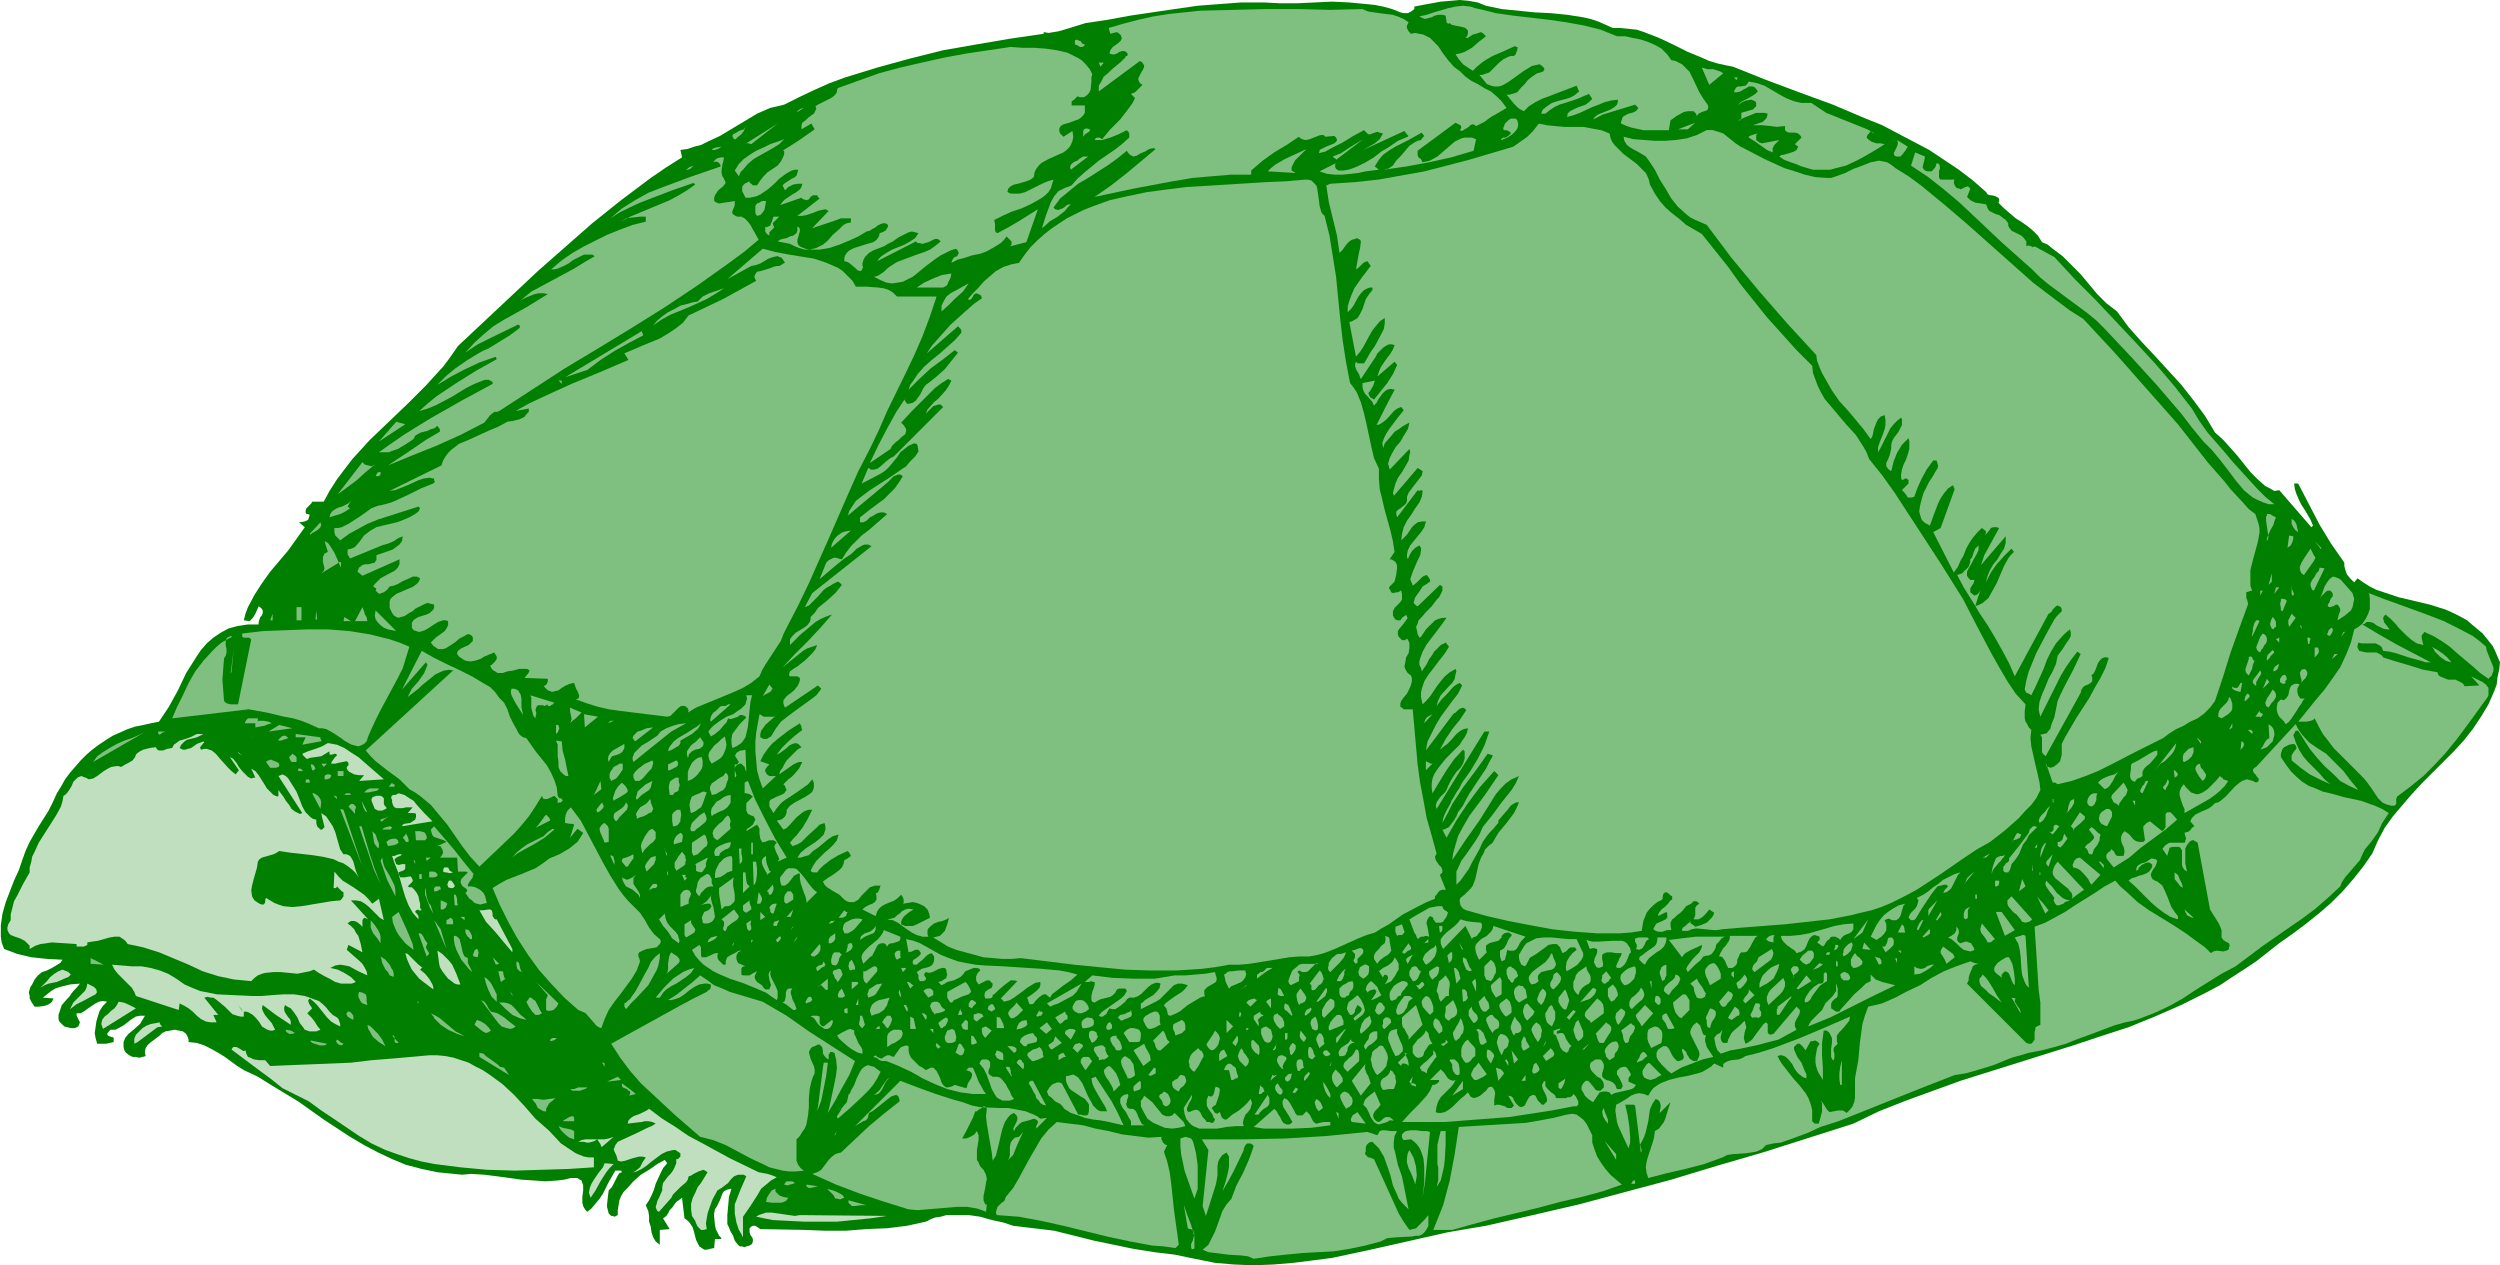
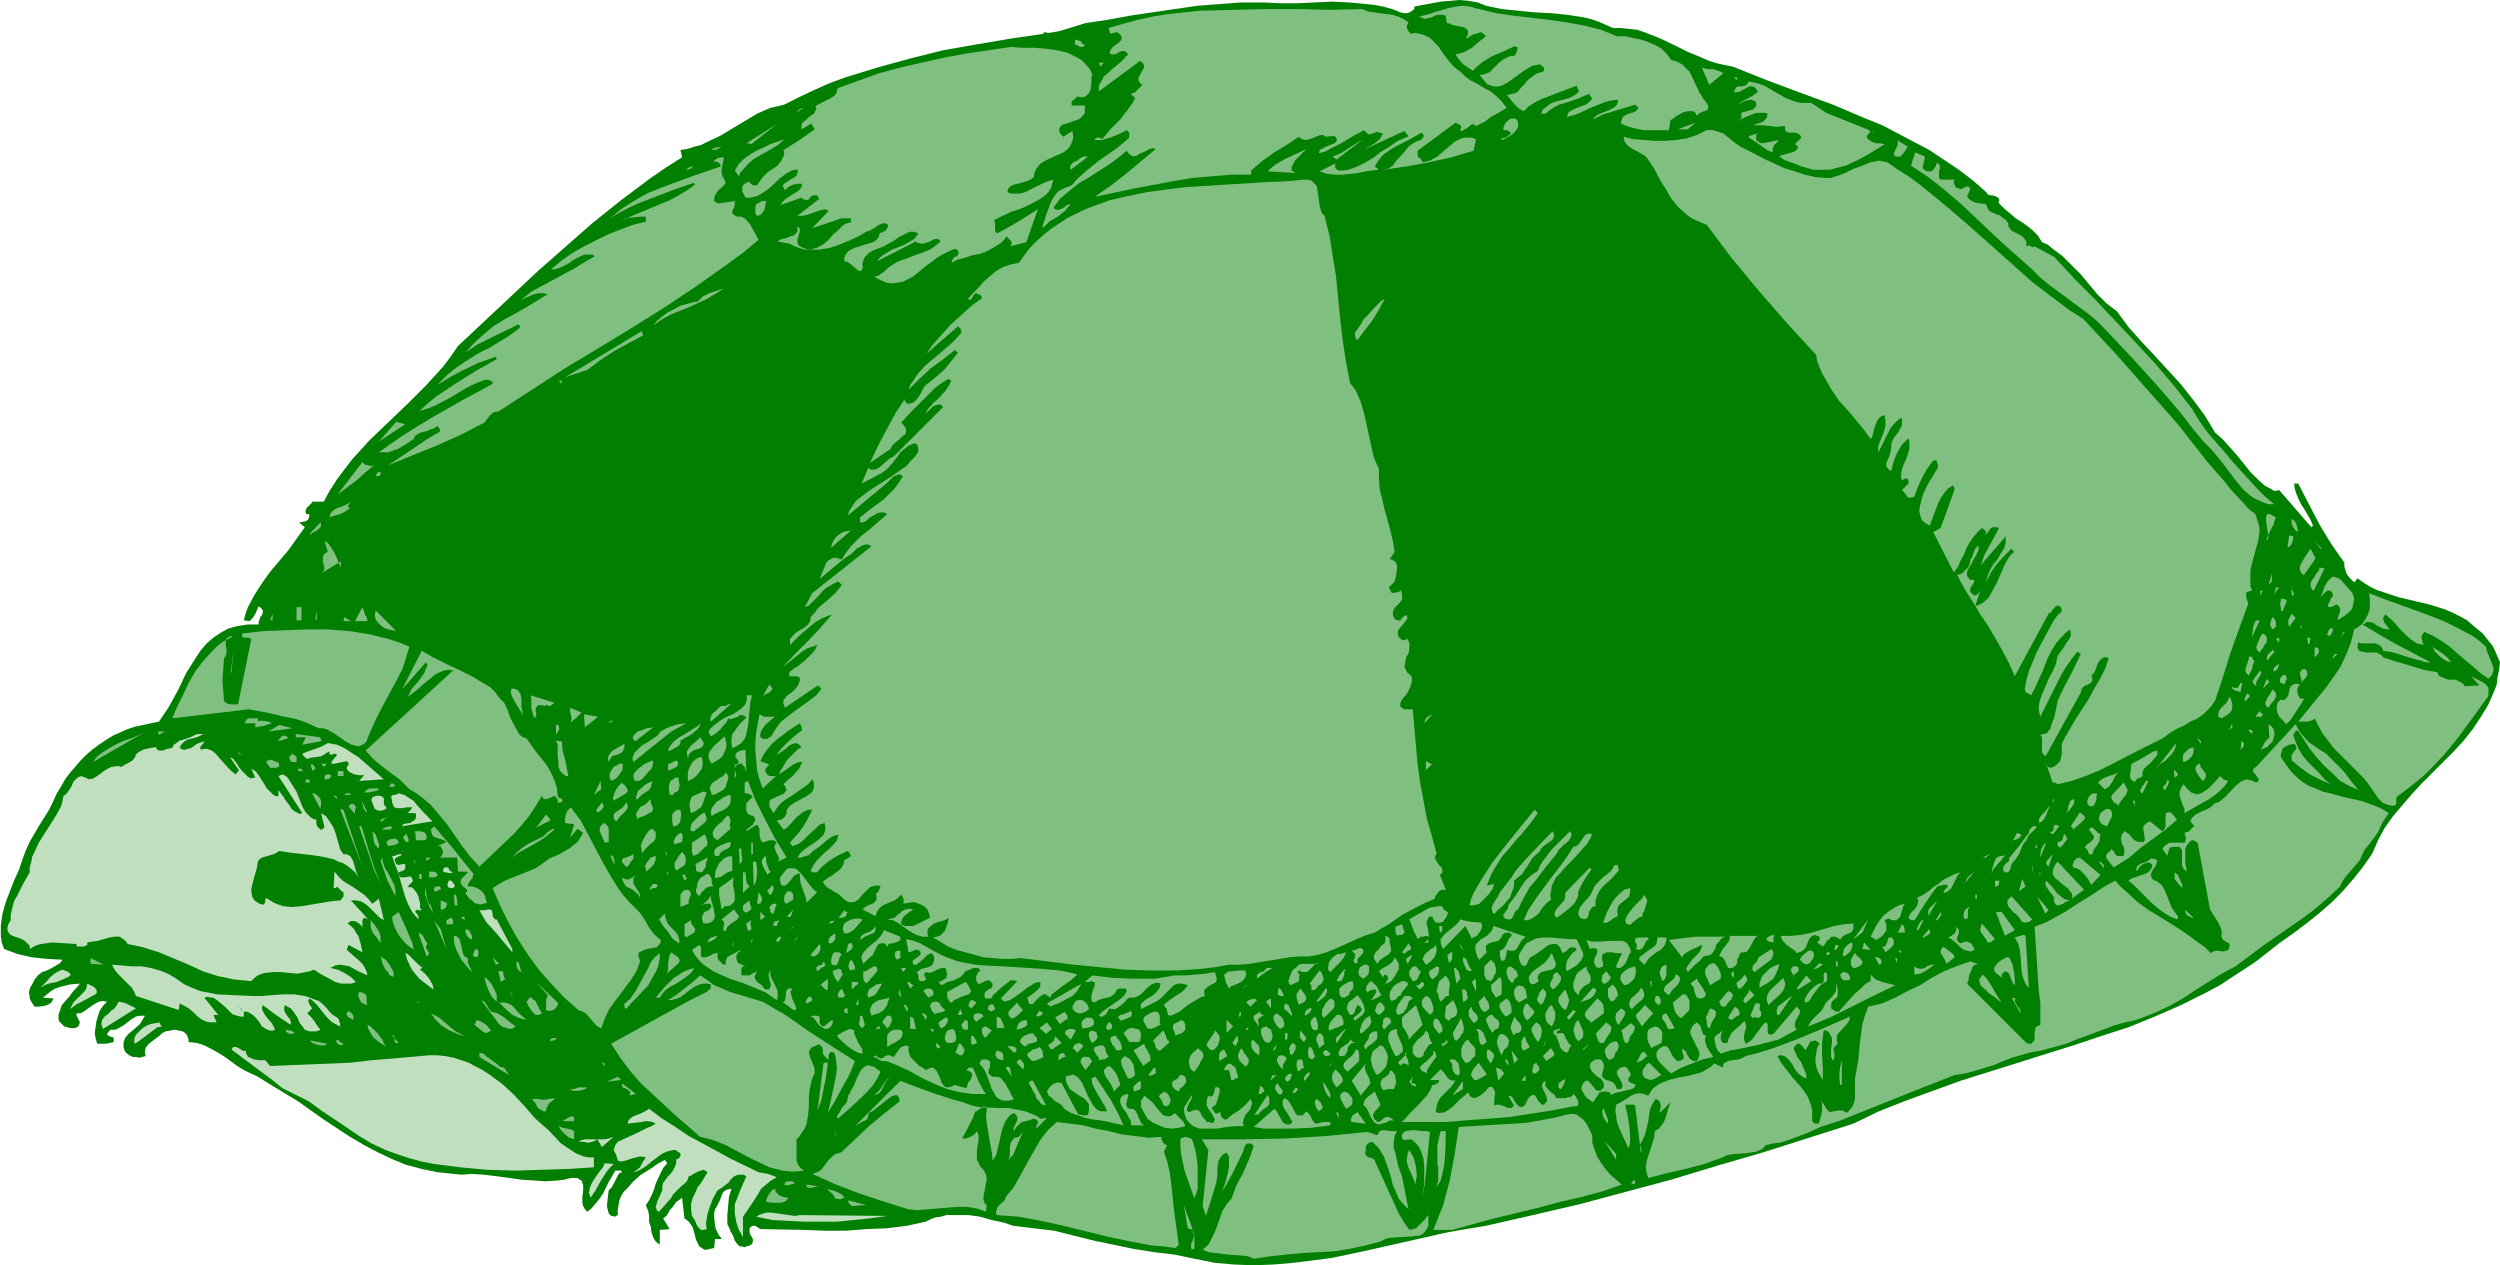
<svg xmlns="http://www.w3.org/2000/svg" fill-rule="evenodd" height="248.238" preserveAspectRatio="none" stroke-linecap="round" viewBox="0 0 3035 1536" width="490.455">
  <style>.pen1{stroke:none}.brush2{fill:#7fbf7f}.brush3{fill:#bfdfbf}</style>
  <path class="pen1" style="fill:#007f00" d="M1958 34h9l10 1 10 1 9 3 18 7 17 8 18 9 17 7 9 4 10 3 9 2 10 2 40 16 40 15 41 15 40 17 20 8 19 10 19 10 19 10 18 12 18 12 17 13 16 14 2 3 3 1h2l4 1 2 1 2 1 1 2v2l-1 2 7 7 7 6 7 6 8 5 7 5 6 5 6 6 5 8 7 3 6 5 12 9 11 11 11 11 20 24 11 11 13 10 14 19 16 18 16 17 32 35 15 19 14 19 6 10 6 10 10 9 9 10 8 9 4 5 4 5 8 10 9 9 9 8 6 3 5 3 6-1 39 45 2-2-3-7-7-12-4-6-3-6-3-7-2-6-1-7h5l13 25 13 25 14 23 16 23v4l1 4 2 6 4 5 5 5 4-5 7 5 8 5 8 4 9 3 18 6 38 9 19 6 9 4 8 4 9 5 7 6 6 5 6 5 4 5 4 5 4 5 3 6 3 7 3 7-1 9-2 9-1 9-3 8-7 16-9 15-10 15-11 14-12 13-26 26-13 13-12 13-12 14-11 13-10 14-8 15-7 16-11 16-12 15-13 15-14 14-15 13-15 12-16 12-17 12-14 11-14 11-15 10-14 9-15 10-15 8-32 16-32 14-32 13-34 11-33 11-137 43-33 12-33 12-33 13-31 15-110 35-55 16-56 17-56 15-56 15-56 13-57 13-24 4-23 4-93 21-47 10-23 3-24 3-24 2-24 1-24-1-23-2-25-5-24-5-25-3-25-4-24-5-24-5-24-6-24-6-25-3-25-3-12-4-14-3-14-4-14-2h-27l-7 2-7 1-5 2-6 3-23 5-24 3-25 1-25 2h-25l-26-1-53-1-3-2-3-2h-3l-2 1-2 2v5l1 3 2 3 1 2v3l-1 3-3 2-4 1-2 1-3-1h-3l-3-3-3-4-2-6-3-5-2-5-2-4v-11l1-11 1-11 3-10-5 1-4 2-2 3-3 8-2 4-2 4-2 3-1 5v4l1 10 1 5 2 4 2 4 3 3-1 1h-7l-1 11-5 1-4 1h-3l-3-2-3-2-1-2-3-6-2-8-2-7-4-6-3-3-3-2-3-25-4 3-3 2-5 7-3 3-2 4-2 3-4 3 8 13-12 1v18l-5-4-3-5-2-6-1-7-2-6v-7l-1-6-3-7 4-6 3-6 3-7 2-7 6-13 3-6 5-6-3-4-9 5-10 7-10 6-9 8-8 9-4 4-3 5-2 5-1 6-1 6v6l-2 1-2 1-2-1h-2l-3-3-1-4-1-4v-3l1-9 1-8 3-3 2-3 3-6 3-6 2-3 3-1-1-2h-7l-8 14-7 14-4 6-5 6-5 6-5 4-2-2-2-3-1-2-1-4v-7l1-8v-6l-1-3-1-3-2-1-3-2h-8l-8 2-8 1-15 1-14-1-15-1-29-4-16-2-16-1-11 1-10-1-20-2-19-4-19-5-17-7-17-8-17-9-17-10-32-21-31-22-33-20-16-10-17-8-8-5-15-11-8-5-9-5-8-4-9-3-10-1v-3l-1-3-2-4-4-3-5-1-5-1-5 1-6 1-4 2-3 3-4 3-4 3-4 3-3 3-2 3-1 4v3l1 3-4 1-4 1-4-1h-4l-4-2-4-3-2-3-1-4v-6l2-5 4-5 5-4 9-8 3-5 3-5h-6l-5 1-5 3-9 7-5 3-6 3h-6l-4 5 1 2 2 1 3 1h1l1 1v5l-5 1-4 1h-11l-2-7-1-6 1-7 1-7 2-7 2-6 4-6 5-5-5-1-5 1-4 2-9 6-4 3-5 3h-5v3l2 4 2 4-1 3-1 2-4 2h-5l-4-1-4-1-3-3-3-3-1-3v-5l2-6 2-6 7-8 2-2 2-3 3-4 4-4 4-5-12 1-12 3-6 2-5 3-5 4-5 4 13 1-2 4-2 2-4 2-3 1-7 1h-5l-4-6-2-4v-3l-1-4 1-4 1-3 2-3 3-6 4-5 5-4 6-2 6-3 5-3 5-3 3-4-19-1-19-2-17-4-16-6-3-8-1-7v-14l2-14 4-14 5-13 5-13 6-13 2-6 2-6 4-11 5-11 11-19 12-19 5-10 5-11 5-8 5-9 6-8 13-15 7-7 7-6 8-6 9-6 8-5 9-4 9-4 9-3 10-2 9-2 10-2 6-9 6-9 11-20 10-21 12-19 6-9 7-8 8-7 9-6 9-5 11-3 13-2h13v-3l1-3 1-3 2-2 1-3v-3l-2-3-3-2-4 9-3 5-4 4-7-1 2-8 3-8 8-15 9-14 10-14 11-13 11-13 10-14 10-14-7-6h1l6-1 2-1 2-1 1-3 1-3-2-1h-2l-1-2v-2l1-3 4-4 2-2 1-2h14l7-13 9-14 9-12 10-13 21-23 23-22 23-22 22-22 10-11 11-12 9-12 9-13 64-60 33-31 33-29 33-29 35-28 36-27 19-13 19-12-2-9 8-1 9-3 8-2 8-4 15-7 15-9 15-9 15-9 16-7 9-2 8-2 18-9 19-9 18-8 19-7 39-12 40-11 40-10 40-7 41-7 41-6v-2l6 1 6-1 6-1 7-2 13-4 13-4 27-4 27-5 54-8 28-4 26-2 27-2h27l20 1h21l21-1 21-1 21 1 21 2 10 1 10 2 11 3 10 4 4 1h5l4-2 4-3V8l10-2 22-4 12-1 11-1 11 1 11 2 10 4 19 4 20 2 20 2 20 1 20 2 19 3 9 2 9 3 9 4 9 4z" />
  <path class="pen1 brush2" d="M1963 44h10l9 2 10 2 9 3 9 4 7 4 7 7 5 7 5 1 4 2 4 2 3 3 6 6 4 8 8 17 5 8 5 7 1 3-1 3-1 1-6 2-2 1-2 1-2 3-1-3-3-3h-7l-5 1-9 5-4 3-3 2-2 12h-31l-14-3-6-2-7-3v-2l1-3 1-3 3-2 4-2 4-1 3-1 3-2 2-3-4-4-13 4-13 4-13 4-6 3-6 3 2-3 4-3 10-4 5-2 5-3 3-3 1-3v-3l-8 1-8 2-7 3-8 3-15 7-8 3-8 2 1-2v-2l3-3 4-2 4-2 11-4 4-3 4-4-4-6-7 3-7 3-15 5-7 2-6 3-6 4-5 4h-5l1-3 1-2 5-4 6-4 6-2 15-4 6-3 6-5-3-7-34 13-8 3-8 4-8 5-6 6-4-2-3-2-5-5-9-11h3l4-1 6-2 4-5 5-5 4-5 5-4 6-4 4-1 3-1 1-1 1-2-1-2-2-2-3-2-4 1-5 1-10 6-18 13-5 3-4 2-4 1h-5l-4-1-5-2-4-5-5-6h3l3-1 6-2 4-4 4-4 4-4 5-4 6-3 3-1h4l1-1 1-1 1-3 1-2v-2l1-1-4-2-13 6-14 6-7 4-6 4-6 5-5 5-6-4-6-4-5-6-4-6 5-1 6-2 9-5 8-7 9-7-3-3-3-2-3 1-3 1-4 1-3 2-3 2h-3l2-2 1-3v-4l-1-1-2-2-3-1-5-1-5-1-4-1-2-2-2 1-1-1-1-1v-1l-1-7-4-1h-5l-4 1-4 2-4 1-4 1-3-1-4-2 9-2 9-3 17-5 9-2 9-1 9 1 6 2 5 1 20 5 21 3 43 5 21 3 22 4 20 5 10 4 10 4zm-253-17-2 4v3l2 4 3 3 5-1 5 1 5 1 4 2 4 2 3 3 7 7 6 9 6 8 7 8 4 3 4 3 6 6 7 5 8 4 8 5 8 4 7 6 6 6 6 8-10 6-9 5-8 6-10 5-3-2h-2l-2 1-2 2-3 2-2 1-3 2-3-1 1-1 1-2v-1l-1-2-6-3-46 34v5l1 3 3 2 1 2 1 2 5-1 4-1 9-5 7-6 7-6 7-6 4-2 4-2 4-1h9l5 2-3 14-27 8-27 6-27 5-28 4 3-1h2l6-4 4-6 5-5 6-7 5-6 6-4 4-2 4-1 4-5-3-4-16 9-16 8-8 5-7 5-5 6-5 8 5 4-8 1-8 1-9 2-9 1-10 1h-10l-9-1-9-3 20-10-1 1v4l1 2 3 2h6l6-1 6-2 5-2 10-5 10-6 9-7 10-6 10-7 12-5 1-1-2-2-3-4-50 23 14-8 6-5 4-7-4-1-3-1-6 2-2 1h-3l-2-2-3-3-13 7-13 8-14 7-7 4-8 2 1-2v-2l4-2 4-2 5-2 5-2 2-2 1-1v-2l-1-2-2-2-11 1-1-1-1-1h-4l-3 1-5 2-5 2-5 1-4-1-2-1-2-2-15 10-15 9-14 10-14 12v5h-24l-24 2-23 2-24 4-48 9-47 10 20-14 18-14 18-15 18-15-2-1h-2l-4 1-5 3-5 2-5 3-4 1-2-1-2-1-2-2-2-3-11 9-11 8-25 16-12 7-11 9-11 9-8 11 2 2 4 1 2-1 3-1 3-2 2-2 3-1h2l-4 4-3 4-9 7-10 6-4 4-5 4 5-16 3-8 3-8 4-7 5-6 4-2 4-2 3-1 5-2 7-8 9-8 17-14 19-13 9-7 9-8v-5l-1-2-2-2-10 5-10 4-10 3h-9l1-2 2-1h3l3 2 5-6 5-6 12-12 10-13 5-7 3-6-5-5 5-2 3-3 3-3 3-3-3-2-1-2-1-2v-2l2-4 2-4 2-3 1-3v-2l-1-1-1-2-3-2-50 37v-7l3-5 3-6 5-4 5-5 5-4 6-5 5-5 1-2h1l1-1v-2l-2-2-2-1h-3l-3 1-3 2-3 1h-3l-3-1 1-4 3-4 7-5 3-3 1-3-1-2v-1l-2-2-3-2-8 2-2-7 17-5 19-5 18-4 19-3 19-2 19-2 40-1 40-1h39l39 1 39-1 7 3 7 1 7 1 8 1 8 1 6 2 7 3 6 4zm-393 27-1 2-2 1h-3l-3-2-3-1v-5l2-1 2 1 3 1 2 3 3 1z" />
  <path class="pen1 brush2" d="m1821 49-2 5-3 4-4 3-5 2-10 4-5 2-4 3-4-4 3-4 4-3 4-3 6-1 10-4 10-4zm-495 41-1 4v5l-1 10-2 4-3 3-3 2h-6l-1-1h-1l-2 2-2 2-3 2v5h16v9l-2 3-3 3-3 2-3 1-8 3-7 2-2 1-2 2-1 2v3l1 3 4 4 11-7 1 7-1 5-2 5-2 3-3 3-4 3-9 4-9 4-9 5-3 3-3 4-2 4-1 6-4 3-5 2-10 3-5 1-4 2-3 3-1 4 4 2h11l7-2 6-3 14-7 7-3 7-2-2 6-1 4-3 5-4 4-4 3-5 3-9 5-11 5-6 2-6 2-11 5-10 5 1 5v8l1 2 2 1 13-7 12-7 24-15-14 40-20 5 2-2v-4l-3-3-1-1-2-2-3 4-4 4-8 5-9 5-8 3-10 2-9 3-8 2-8 4 1-3 1-2 2-2 3-1 1-2 1-2-1-2-1-2-2-1-6 2-6 3-6 3-6 4-12 9-11 9-5 4-6 3-6 3-6 1-7 1-7-1-7-3-8-4 4-1 2-1 6-4 4-4 4-3 8-5 8-3 8-3 8-3 9-3 7-3 7-5 6-5-2-2-2-1h-3l-4 2-4 2-4 1-3 1-4-1h-2l-2-2-47 24 2-3 3-3 6-4 7-4 15-6 7-4 6-4 2-3 2-3-4-1-4-1-4 1-4 2-8 4-7 5-6 3-5 3-13 5-5 3-5 5-2 4-1 4v3l1 1-1 2-1 2-1 1h-1l-3-1-2-2-7-6-3-2-4-1v-4l1-3 2-3 3-3 6-3 16-5 7-2 3-2 2-2 2-3 1-4 3-1 4-2 2-3 1-2v-2l-3-2h-3l-3 1-4 2-2 2-4 2-3 2-4 1-10 6-11 5-12 5-12 4-12 2h-18l-7-2-5-2-6-3-15-3 3-2 3-1 5-1 4-2 4-1 4-3 1-3v-5l2 1 1 2v3l-1 3-1 4-1 3v3l1 3 2 2 2 1 5 2 5 1 4-1 4-1 8-4 6-5 6-7 7-6 6-6 4-2 5-1v-5h-12l-11 4-12 4-12 4 20-21-4-2-5 1-4 1-5 2-9 3-5 1h-6l27-21-2-2-1-2h-5l-3 2-2 3-3 1-3-1h-1l-2-2-26 9 3-4 3-3 9-6 5-3 4-3 2-3 1-4h-5l-6 1-6 3-4 4-3-6 2-2 6-4 3-2 4-2 2-2 1-3 1-4h-4l-4 1-7 4-8 6-7 7-7 6-9 6-4 2-4 1-5 1h-5l-2-4-2-4v-5l1-2 2-2 6-3v2l2 1 1 1 1 1h5l4-6 4-5 5-5 6-4 6-4 4-5 3-6 1-3v-4h-2l19-12 10-7 10-7-4-7-12 7v-5l1-3 4-3 3-3 4-3 3-2 2-4 1-2-1-3 3-2 4-2 4-2 4-2 4-2 4-3 3-4v-2l1-3 25-9 25-9 26-7 26-6 27-6 27-5 27-4 27-4 14 1h14l14 1 14 2 13 3 6 3 6 3 5 3 5 5 5 6 3 6zm528-18-8 8-10 7-5 4-6 3-5 2-6 2-2-1-1-3 1-1v-4l9-6 11-5 22-6zm-518 9-2-5h6l-4 5zm756 8-17 14-9-21 7 2h7l6 2 3 1 3 2zm-202 10-3 1-3 1-6 4-4 5-4 5-5 4-5 3h-10l-4-2v-3l1-2 2-3 2-1 5-3 14-5 7-2 7-3 5-4h1v5zm220-5-1 1v1l-1 1-3-3h5zm89 31 9 6 9 6 20 8 20 8 10 4 9 5 2 1-2-1-3-1-2-2-2 3-2 2-1 3 1 1 1 1 4 3 6 2h5l5 1-11 7-12 7-11 6-13 6-12 3-7 2h-21l-7-2-7-2-7-3-3-1-3-1-8-3-3-2-3-2 3-2h2l7-2 3-1 3-1 3-2 2-4-4-3 8-8-1-2-1-1-2-2-4-1h-7l-3-1-1-1-1-1v-5l-10 1-8-1-10-1h-11l6-2 6-2 4-4 1-2 1-4-4-1h-10l-5 2-10 4-4 2-3 1h3l1-3v-6l3-1 4-1 3-1 4-1 2-2 2-2v-4l-1-2-5-2-6 1-5 2-3 2-2 2 2-3 3-2 6-3 7-4 3-2 3-3-2-3-2-2-2-1h-5l-3 2-4 2-3 2-4 1h-4l1-3 2-3 2-1h3l6-1 2-2 2-3 5 1 5 1 9 3 17 10 9 5 10 4 9 2h12zm-843 3-14 13 14-13zm665 3-4 2-4 4-4 3-5 4-4 4-5 2-5 2h-6l1-5 3-4 4-3 4-3 11-5 6-2 5-2 3 3zm-1053 5v-1l1-1 3-2 4-1 3-2-11 7zm1119 1h9-9zm-244 16-1 3-2 3-4 4-6 4-7 3-1-1 3-2h3l3-2 3-3v-1l-1-1-2-1-2-1h-3l-1-1v-2l1-2 1-3 4-4 3-2h6l2 2 1 4v3zm194 4 21-8-9 8h-12zM912 175l-3-1h-3l38-24-32 25z" />
-   <path class="pen1 brush2" d="m1954 162 1 5 2 5 3 4 4 4 7 7 16 12 7 7 4 4 2 4 2 5 1 5 6 11 6 9 7 8 8 7 9 7 8 7 19 11 32 40 15 21 16 20 16 20 18 20 18 20 19 19 1 9 3 8 3 8 4 8 4 7 5 6 11 13 5 6 6 7 11 12 9 14 4 7 3 8 16 20 15 21 28 43 28 43 27 43 17 33 18 34 9 16 10 17 10 15 12 13-1 9v8l1 4 2 3 2 4 3 3-1 10 1 10 2 9 2 9 4 17 2 9 1 9-5 10-6 8-8 8-7 8-17 15-18 14-16 9-15 10-29 20-29 19-15 8-16 8-12 5-12 4-13 3-12 3-26 5-27 3-27 3-26 2-26 2-24 2-6 1h-5l-10-1-11-1-5 1-5 2h-7v-2l1-2 3-2 3-3 2-1 1-3v3l2 2 2 1 2 2 7-2 7-3 6-6 2-3 1-3-6-4-4 5-4 4-5 3h-6l1-2 1-3v-9l2-3 3-2-2-2-2-1h-3l-3 3-2 1-4 2-4 5-3 3-4 3-3 3-3 2-2 4v4l1 5h-5l-6 2h-5l-3-1-3-2 2-4 2-3 7-3 4-2 2-2v-5l-1-2-10 5v-2l1-2 3-4 4-3 4-4 3-4 2-1v-4l-2-1-2-2-3-2-3 1-1 2-1 6-6 3-5 4-4 4-4 5-2 5-2 5-1 6-1 6-13 2-14 1h-27l-28-2-27-3-27-5-26-5-26-6-25-7-4-2-3-4-1-5v-2l1-2 5-4 4-4 4-4 2-3 3-8 4-18 3-8 3-5 2-5 4-4 5-4 7-12 10-12 9-12 3-6 3-7h-3l-4 2-3 2-3 4-6 7-6 7v3l-2 2-4 5-4 4-4 5-5 7-4 9-9 16-4 8-5 7-5 7-5 5v-16l2-4 4-9 6-8 11-16 5-8 4-9 12-15 11-15 12-15 5-8 4-9-4 2-5 2-7 5-6 6-6 7-10 16-5 8-5 8-17 24-16 24 1-8 2-7 4-14 7-13 7-12 18-24 17-25-5-5-17 19-15 20-14 21-12 21-5-10h2l2-1 4-2 3-4 3-4 3-5 2-5 3-4 3-4 4-8 4-7 10-15 10-15 4-8 4-7v-1l-6-2-15 21-15 20-13 20-6 12-6 11 1-6 2-5 3-6 4-7 1-3 2-3 4-7 4-6 3-6 10-14 9-15 8-16 6-17h-6l-58 94-1-4 1-4 2-3 2-3 6-6 2-3 2-5 3-6 3-5 4-6 5-5 3-5 2-6v-9l-2-2-11 12-9 13-8 13-9 15-1-6v-6l1-6 2-5 3-5 3-4 8-10 17-17 3-5 3-4 3-6 1-5-5 1-4 2-5 4-7 8-4 4-4 3-5 4 7-13 8-12 9-11 8-12-2-2-2-1-3 1-2 1-4 4-2 1-1 1-33 44 1-6 1-5 5-10 5-10 6-10 14-19 7-9 5-10-3-3-4 2-4 3-7 8-7 7-6 8 1-4 1-3 3-6 9-10 5-5 3-5 1-6 1-3-1-3-7 4-6 5-5 6-4 5-8 12-5 6-5 5-1-4-1-5v-5l1-5 3-9 5-8 7-9 6-8 7-9 5-8-4-5-6 3-4 4-4 4-3 5-3 4-3 6-6 9-1-4-2-4v-4l1-4 3-8 5-9 13-17 6-8 5-7h-5l-4 1-5 2-4 4-7 7-6 9-2 1-2-4-1-5-1-4 2-4 1-4 3-3 6-7 7-7 6-8 3-3 2-4 2-4v-5l-3-2-27 26-2-1-1-1-2-2 1-4 1-3 5-7 2-3 2-3 3-2 2-1 1-1 3-2v-2l-1-2-3-4-3 1-2 1-4 4-3 3-5 4-1-3-1-2-1-3 1-3 2-6 3-7 3-7 3-6 1-6v-3l-2-3-5 3-4 4-3 5-2 5-1-3v-3l1-5 3-6 4-5 9-11 4-6 2-7h-5l-5 1-4 3-3 3-6 9-4 4-3 3 1-8 2-8 4-8 5-7 5-8 5-7 3-7 1-7-1-1h-1l-2 1-2-1-25 33-1-4v-3l2-2 3-2 5-4 2-2 1-3v-5l2-5 3-4 3-4 7-9 3-4 1-5-6-4-29 34-1-4 1-4 2-7 3-7 5-7 4-7 4-7 1-7 1-3-1-4-24 25-1-4-1-3 2-7 3-6 4-7 6-7 4-7 5-8 2-8-4 2-5 3-4 3-5 3-4 5-8 9-2 6-1-6 2-6 3-6 4-6 9-12 4-5 4-5-3-4-5 2-4 3-7 8-3 3-4 3-3 2-4 1 11-22 11-21-5-1-4 1-3 2-3 3-5 7-2 4-3 3v6-5l-2-5-6-7-3-3-2-4-1-4v-5l15-3-1 3-1 3-4 7-2 2 1 3 2 3h1l3 2 8-10 8-10 7-11 5-11-3-4-21 18 2-6 2-5 6-9 6-8 3-5 2-5-3-1h-4l-4 2-3 2-7 7-2 4-2 3-16 24-1-2-1-3-1-2-2-3-2-5v-3l1-3 2 2h8l8-14 5-7 8-15 3-6 1-7v-6l-6 4-5 6-4 5-4 7-7 13-4 6-5 6-8-42 3-1 2-1 5-3 3-5 3-6 2-6 2-6 4-6 4-5v-3h-3l-3 1-4 2-4 4-3 4-6 11-3 4-4 4v-7l2-7 3-8 3-7 9-13 10-13 1-1-4-6-3 1-2 1-3 3-3 3-3 2 3-17 2-9 1-8-1-2-2-1-2-1-2 1-4 1-3 2-3 3-3 4-2 3-4 4-3-21-10-41-3-20 5-2 30-2 28-3 28-5 28-5 27-7 27-7 54-16 17-12 7-7 7-9 10 2 10 1 11 1h23l11 2 11 2 10 4zm-1063 7-2-4 1-2 2-1 2-1 3-2 3-1 3-1 2-3-2 5-3 4-5 4-2 2h-2zm432-12v2l-1 1-3 2-2 1-1 2-1 1v-7l1-2 2-1h2l3 1z" />
  <path class="pen1 brush2" d="m2119 181 23 12 24 11 13 4 12 4 13 3 14 1h5l6-2 11-4 10-5 11-4 10-4 5-1 5-1 5 1 5 1 5 3 5 4 16 10 15 11 28 23 27 23 27 24 27 24 27 24 29 22 16 12 16 10 39 42 38 43 38 43 36 46 14 16 7 8 7 9 15 16 7 8 8 6 2 6 2 6 1 5v6l-2 11-3 11-3 11-3 12v19l2 6-4 1-3 1v7l1 2 1 4v2l-11 30-10 28-9 29-10 30-6 8-7 7-8 6-9 4-8 5-9 4-8 5-8 6-16 8-16 8-31 16-16 8-15 6-17 6-17 4-3-2h-3l-8-23v2l1 2h2l2 1 4-1 4-3 4-4 1-4 1-4v-13l2-4 2-4 14-24 15-23 7-13 7-12 6-12 4-12-2-1h-3l-3 1-3 3-2 3-3 8-2 4-3 3 1 2v5l-2 2-3 2-3 1-3 2-2 3-1 4-42 76v1l-3-2-2-3v-18l-2-3 4-1 4-1 2-3 2-2 2-7 3-7 2-10 2-10 4-9 5-10 10-19 9-19-4-3-7 9-7 10-6 10-5 10-10 20-10 20-1-4-1-5 1-9 3-9 4-9 4-10 5-9 4-9 2-10 6-8 5-8 3-4 2-4v-4l-1-4-5 4-4 4-8 9-6 10-5 10-4 11-5 11-5 11-5 10-3-2-3-1-2-4 2-11 3-11 9-22 11-21 11-20 3-4 3-3 3-3v-2l-1-3-2-1-2-1-2 1-2 2-2 2-1 2-2 2-2 1-41 76-7-16-8-15-9-16-9-15-10-15-9-15-10-16-8-15 3-1 3-1 4-4 4-4 2-6v-3l2-2 2-6 2-5 4-4v6l-3 6-3 5-3 6-3 5-2 4v5l2 3 2 2h5l-1 4-4 6v5l5 4 3-1 2-2 4-5-1 1-1 2-2 5-4 13 5-2 4-2 7-6 5-9 5-9 9-21 5-9 3-4 4-4-3-4-9 9-9 10-7 10-3 6-3 6 1-4 1-4 3-7 4-7 5-6 4-7 4-6 2-7v-8l-30 35 4-12 6-11 6-11 6-11-3-1h-4l-3 1-2 3-5 6-4 6 2-3 2-3 1-3v-2l-1-1-4-3-6 6-5 6-4 6-4 7-3 8-4 7-3 7-5 7-25-49 9-5 17-47-2-5-6 4-5 6-4 6-3 6-5 13-5 14-4-2-3-2-3-3-1-3-1-3-1-4 1-7 2-8 2-7 4-8 3-6 4-6 4-7 2-3 1-3-1-4-1-3h-4l-8 11-6 11-5 11-4 11-3 1h-5l-1-2-3-4-3-3 2-2 3-3 3-3v-4l-1-1-1-1h-2l-2 1-2 1-1-3v-4l1-6 2-6 3-6 2-6 2-7v-9l-1-4-4 4-4 4-6 10-4 10-3 12-3-2-1-1-2-3v-4l2-4 2-5 1-4 1-5v-4l1-4 2-4 3-4 3-4 2-4 2-4v-7l-1-2-5 4-4 4-4 5-3 6-6 12-3 6-3 5v-6l2-6 2-5 2-5 2-6 1-5v-6l-1-6-3 1-2 1-3 3-2 4-3 8-1 5-1 4-2 3-8-11-9-11-10-12-11-12-9-13-8-14-4-7-3-7-3-8-1-7-35-38-34-39-34-41-15-20-15-20-7-3-7-3-6-3-5-4-10-9-8-10-7-12-7-11-6-12-8-12-3-4-5-3-5-3-4-2-5-3-4-3-3-5-1-5 12 3 13 1 13 1h13l13-1 13-2 12-4 12-6h7l7 2 6 2 5 4 10 8 6 4 6 3zm-584-19-5 6-6 5-7 6-5 4h10l9-3 10-6 9-7v7l-1 2-3 4-5 2-6 2-5 2-5 3-4 3-4 5-5 4-5 2-5 2-11 3h-11l4-8 5-7 6-6 8-6 15-11 16-9 1 1z" />
  <path class="pen1 brush2" d="m2134 162-2 2v6l4 3 3 1 21-4-3 3-3 3-2 4v5l-7-3-7-5-7-5-8-5v-1l1-1 3-1 3-1 4-1zm-842 7-2 3-3 2-3 2-4 1-8 3-4 2-3 3-5 3-3 1-3 1 2-4 3-5 5-4 4-3 5-3 6-2 6-2h6l1 2zm205 0v5l-46 28v-3l-2-2-2-2-2-1-3-1-3 1-3 1-3 3-8 7-8 8-5 3-5 2h-8l-3-2h-2l-2-1-4 1-3 2-3 2-3 3-3 2h-4l-2-1-2-1 4-7 5-6 6-4 6-4 15-8 6-4 7-5 3 2 4 2h4l2-1 1-2 5-4 5-5 2-2 3-1 3-1 3 1 2 2 1 1 3 1 3-1 6-3 4-1h2l2 1 1 1h3l3-1 2-2 3-1 5-2h5zm-545 0-6 6-8 5-7 4-9 5-7 4-7 6-6 7-3 3-2 5-5-7 5-8 6-6 7-5 8-5 9-4 8-4 9-3 8-3zm670 25v-1l-2-1-1-1-1-1 10-4 9-6 8-5 10-6-33 25zm694-16-3 5-4 5-2 2h-5l-2-1-1-3 1-2 2-4 2-5v-2l-1-3 13 8zm-98 0-2 2-4 3-8 6-4 2-5 2h-4l-4-1 2-4 3-3 4-2 4-2 10-2 8-1zm42 8-7 2-7 2-3 1h-7l-2-1 1-3 1-2 5-3 6-2 5-3 4 1 4 2 1 1 1 1-1 2-1 2zm-1384-8-3 2-2 1-3 1h-4l2-2 4-1 6-1zm692 29 5 3-34-2 4-4 5-4 12-7 13-6 13-6-5 5-6 6-3 3-2 4-2 4v4zm769-17-1 5-1 4-1 4 1 2 2 2 3 1h5l2-2 3-4 1-4 3 1 1 3v3l-1 2v9l2 2h17l-1 2v2l1 3 2 3 4 1 1 1 2-1 4-2h1l2-1 1 1 2 2-4 10 2 2 2 2 6 3 7 1 6 1 1 2 1 3 2 3 4 2 4 2 4 1 4 3 4 3 3 4v3l1 2 3 4 4 2 4 2 4 2 3 3 3 4v6l2-1h1l3 1 2 1 2-1 24 13 25 27 25 25 49 52 24 26 23 27 21 27 9 15 10 14 20 23 10 12 10 11 20 22 10 10 11 9h-7l-6-2-7-3-6-3-5-4-6-5-10-12-9-12-10-13-10-12-10-10-14-17-13-17-30-35-31-34-32-34-10-10-11-9-23-17-23-17-11-9-10-10-18-16-18-16-35-33-17-16-19-16-19-15-21-14 5-16 12 5zm-1037 16-1-3 1-3 2-2 3-2 3-1 2-2 5-3h6l-21 16zm-421-15-1 5-1 4-1 7v3l1 4 2 3 2 5-3 4-6 5-4 6-1 3v4l3 2 3 1 6-1 7-1 6-1v5l-1 3-1 2-1 3v2l2 2 4 2h5l4 2 4 4 3 4 5 9 5 9-18 15-19 14-38 27-39 26-40 25-41 25-40 24-40 26-40 26-3 1h-3l-5 4-7 9-29 15-29 13-30 12-29 12 15-10 15-10 16-11 17-10v-3l-3-4-4 3-4 1-4 2-4 1-4 1-4 2-3 2-2 4-9 6-10 6-6 2-5 2h-12l14-10 16-11 16-10 18-11 37-21 37-20v-2l-1-1-2-1-2-1h-4l-3 1-10 4-10 5-18 11-19 10-10 4-10 3 10-9 11-9 24-16 24-15 25-14-1-3-20 7-19 9-17 9-8 5-7 4 5-5 6-6 11-9 13-9 13-8 7-4 7-3 13-8 13-8 12-9v-3l-2-1-33 16-16 8-15 10 11-12 11-10 12-10 13-8 27-15 26-16-5-1h-6l-5 1-5 2-5 2-6 3-4 3-5 4 10-8 11-9 13-7 13-7 13-7 13-7 13-8 12-7-3-2h-10l-6 3-6 3-3 2-4 3-6 3-7 3-4 1h-4l13-11 13-9 14-8 14-7 14-7 15-6 16-6 16-4v-6h-7l-9 1-8 1-6 4 11-6 12-5 24-10 12-5 11-6 10-6 10-7-2-2-26 9-26 10-13 5-13 6-12 6-11 7 7-6 7-6 16-10 16-9 18-7 35-13 35-12-1-3-2-2-3-1-3 1 2-3 3-2 4-1h4zm-37 11-2 1-2 2-3 1h-2l4-3 2-1h3zm744 5h7-7zm22 55 6 24 4 25 4 25 5 51 3 26 4 26 5 26 4 5 4 6 5 12 4 14 3 13 3 14 3 14 3 13 6 13v12l1 13 3 12 3 13 7 25 3 13 2 13-6 9h2l2 1 3 2 2 4v4l-1 8-1 4-1 4-5 5-1 1-1 2 1 1 1 2 1 2 2 1 4-1h2l2-1 1-1h1l1 4v7l-3 4-3 3-3 3-2 4v5l1 2 2 3 3 1h3l3-4 2-1 1-1h2v2l1 1-2 3-3 4-5 6-2 3v4l1 3 2 2 2 2h4l2-2 2 3 1 3v6l-1 6-3 5-1 6-1 5 1 3 1 2 2 3 4 3 1 3v4l-1 4-1 3-4 8-5 6-2 3-1 3v4l2 1 2 2h11l2 22 2 23 2 22 3 22 4 21 4 22 6 21 6 22-1 2-1 2 1 4 2 3 2 3 3 3 1 3v3l-1 1-2 2 8 20-1-2h-4l-3 1-2 2-2 3-2 2v3l-10 4-10 5-19 10-17 12-9 5-8 5-10 3-10 4-20 9-9 4-10 4-10 3-11 2h-12l-12 1-24 4-25 4-12 1h-12l-17 3-16 2-31 2h-31l-31-1-31-3-31-3-32-4-33-4-11 1h-11l-11-1-12-1-11-3-11-3-11-3-10-4-18-11 4-1 4-1 3-3 3-3 3-8 2-8-3 2-5 2-5 1-5 2-4 3-3 3-1 2v5l1 3h-7l-7-2-6-3-6-4-11-8-6-3-7-1 5-1 4-1 3-3 3-2 3-3 4-2 4-1 6 1-5 3-5 4-2 2-2 3-1 3v3l5 2h9l5-2 8-4 8-4-1-5-2-5-4-4-4-2-5-2-5-1-6 1-6 1 1-1v-4l-1-3-2-3-4 4-4 3-5 2-5 2-4 2-4 3-3 4-1 3-1 3-16-8 2-2 3-2 4-2 3-1 3-2 2-3v-5l-1-3h2l2-3 2-6h-7l-3 1-3 1-5 5-5 5-4 5-5 3h-6l-3-1-3-2-3-3-3-3-7-4-8-5-3-3-2-4 7-5 5-3 4-3 4-3 3-3 2-4 1-5 2-1 2-1 4-3-1-2-1-2-2-2-11 5-10 6-9 7-4 4-3 4h-5l-2-1-1-1 3-6 4-6 10-10 6-5 5-5 4-5 2-7-7 2-6 4-12 10-6 4-5 5-7 2-3 1h-4l2-3 2-3 6-5 6-4 6-4 5-4 5-5 1-3 1-3v-4l-1-4-6 2-4 4-9 8-9 9-5 3-6 2-3-4 4-5 4-4 7-9 6-10 3-6 3-6h-5l-5 2-4 3-5 4-8 9-4 4-4 2-8-11 5-1 3-2 2-2 1-2 1-3v-3l4-5 6-4 13-7 6-4 2-2 1-2 1-3v-6l-2-4-5 6-7 5-13 9-8 5-5 4-5 6-4 6-3-5-2-3v-6l1-2 4-2 4-2 5-2 4-2 2-3 1-1-1-2-1-3-2-2 6-6 4-3 3-3 6-7 4-8h-4l-3 1-4 2-7 5-3 2-7 5 1-4 3-4 2-4 3-5 9-9 4-4 5-3-2-2-2-2-3-1-4 1-4 2-3 3-4 3-4 3-4 2 6-8 8-8 8-7 9-7-1-2v-2l-1-2-1-2-14 9-13 10-7 6-5 6-5 7-4 8 11 4-3 3-2 3v3l1 1 1 2 3 2h8l-16 15-4-11-3-11-1-12-1-11v-12l1-11 2-11 2-11 2 1 3 2h13l4-3-7 6-8 7-2 3-3 4-1 4v4l2 1 2 1h4l3-2 2-1 3-5 3-5 6-8 9-7 8-6 18-13 8-6 6-8-4-4-40 27-1-2-1-3v-4l4-5 4-3 5-4 4-5 2-4 1-3v-3l-3-2h-9l-1-1v-2l1-3 4-3 5-3 10-8 4-4 4-4 4-5 2-5-6 2-6 2-5 3-5 4-10 8-10 8 15-16 16-16 15-16 14-16-6 2-7 3-7 4-6 5-13 11-12 12v-7l3-4 4-4 5-3 5-3 4-3 3-4 1-3v-3l5-5 4-6 11-9 10-9 4-5 4-5-2-2-1-1-2-1-2 1-4 2-3 2-4 2-4 3-7 8-7 7-4 4-5 2 9-17 72-57-2-1-2-1h-4l-3 1-7 4-3 3-3 3-9 6-10 8-20 17 4-10 2-5 2-5 3-3 4-2 2-1h3l3 1 4 1 5-8 6-8 6-6 7-7 8-6 7-6 8-7 8-7-2-1-2-1h-4l-4 1-5 3-4 2-4 4-4 2h-4v-6l14-11 15-11 6-6 7-7 5-7 5-8-3-2h-3l-2 1-3 1-4 4-4 4-48 40v1l2-7 4-6 4-6 5-4 12-9 25-16 13-9 6-4 5-6 6-6 4-6-1-7-1-2-3-1-7 3-5 4-5 4-4 6-9 11-5 5-6 4-23 12 8-19 2 1 1 1h4l4-1 4-3 8-7 4-3 4-2 60-60-3-3h-3l-3 1-3 1-5 5-2 2-2 2 2-5 8-9 5-4 9-10 4-6 3-6-4-2-8 5-8 6-14 14-14 14-13 14 3 3 2 3 1 2v2l-1 4-4 3-4 4-4 3-4 4-2 4-25 17 10-21 11-21 11-20 12-18-1 1-1 2 1 2 2 3h2l5-1 4-3 2-3 3-4 2-4 2-4 3-4 3-2 10-8 10-9 8-10 8-10-4-3-14 11-15 11-14 13-13 13 2-6 3-4 6-9 8-9 9-8 10-8 9-8 9-8 8-9v-3l-1-2-1-1-2-2-38 33 6-9 7-8 8-9 8-9 19-17 9-8 10-7-1-3-1-1-2-1-3-1-2 1-1 1-1 2-2 3-2 1-2-1 6-7 7-7 6-7 8-7 7-6 9-5 9-3 10-2 7-10 7-9 8-8 9-8 9-7 9-6 9-6 10-5 10-5 10-4 22-8 22-5 24-5 23-3 24-3 49-3 48-3 24-1 23-2h4l4 1 2 2 2 2 2 2 1 3 1 7 1 7 1 8 2 7 1 2 3 3zm-678-18-1 6-1 5-3 4-2 2-4 1-2-3v-9l2-3 3-1 3-2h5z" />
-   <path class="pen1 brush2" d="m2426 275-3 2h-9l-1-4v-10l1-1 2-1 3 3 4 3 2 3 1 2v3zm-1488-4 1 3 1 2-1 1-2 2-3 3v4l-3-2-2-3v-6l2 1 1-1 3-1 1-3 1-2 1-3 1-3h7l-8 8zm101 77h13l14 1 7 1 6 2 5 3 5 5h48l-8 24-9 24-10 23-11 23-22 45-10 23-11 23-14 27-12 27-24 55-24 54-13 27-14 27-4 8-3 8-19 29-4 7-3 7-10 8-10 6-11 5-12 5-22 9-12 5-10 6 1-3-1-2-2-2-2-1h-4l-3 2-4 4-4 4-2 2-4 1-57-7-14-2-13-3-13-4-14-5 3-1 1-2v-2l-1-3-3-6-2-6-5 1-5 2-5 3-4 3-4 1-4 1-2-1-3-1-2-2-3-3 2-1 2-2 1-3v-3l-28-1 2-3 2-2 2-4-3-2h-10l-7 2-7 1-6 2h-6l-3-2-2-1-2-2-2-4 2-1 2-2 2-2 2-3v-3l-3-5-12 5-5 3-6 2-6 1-6-1-2-1-3-2-3-2-2-3v-2l1-2 4-3 9-4 3-3 2-2v-4l-1-2-3-2h-3l-3 2-6 3-6 5-6 4-5 3-3 1h-6l-3-2-3-2-3-4 6-6 7-5 4-3 2-3 2-4v-5l-3-1h-3l-6 2-5 3-6 4-5 3-6 2h-2l-3-1-3-1-2-3v-6l2-3 1-1 5-3 10-3 4-2 2-2 2-2 1-2v-4l-4-1-4-1-3 1-4 2-8 4-3 3-4 2-6 4-4 1-3 1-3-1-3-2-2-3-3-6v-8l1-3 2-2 5-4 7-3 7-3 7-3 5-4 2-3 1-3-4-2h-5l-4 2-9 4-5 3-5 2-5 1-3 4-4 3-3 1-2 1-2-1-3-3 1-2-1-1-3-2 2-3 2-2 5-5 11-6 6-3 4-4 1-2 1-2v-6l-45 20-6-5 1-3 1-2 4-3 3-1h4l4-1 4-1 1-2 1-1v-6l20-7 4-3 4-3 3-4 1-6-2 1-3 1-6 4-7 3-7 2-39 16-3-5v-6l5-1 4-2 6-7 5-7 4-3 4-3 7-4 8-2 17-4 8-3 7-3 7-4 4-3 2-4-2-2-25 8-25 8-12 5-11 6-11 6-11 8-3-3-3-3-1-4v-5h5l4-1 8-4 14-9 7-5 7-5 8-3 5-1 4-1 7-2 7-3 15-7 14-7 15-6 1-1 1-1-1-2v-2l-6-1-7 1-6 2-13 6-15 6-7 1 63-31 2-6 3-5 3-4 4-4 4-3 5-4 12-5 24-11 12-5 11-6 7-1 8-2 6-3 2-3 3-3v-4l-16 3 16-9 17-8 35-16 34-14 35-15-5-8 21-9 22-9 10-6 9-6 9-7 7-9 21-10 21-10 20-11 20-11-1-2-1-2v-2l1-2 2-3 5-1 10-3 5-2 4-1h3l2-1 3-2 2-1-2-3-2-3-3-1-2-1-5 1-6 2-5 3-5 3-6 2-5 1-29 16 43-37 15 4 16 3 31 5 15 5 7 3 7 3 6 4 6 6 6 6 4 7zm116-16-1 5-3 6-1 3-3 2-2 1h-32l9-6 11-5 10-4 12-2zm21 12-7 10-9 8-9 9-8 7v-7l3-6 3-5 5-4 11-6 11-6z" />
  <path class="pen1 brush2" d="m879 350-11 7-10 6-22 10-22 9-11 6-10 7 5-6 6-5 7-5 8-4 7-4 8-2 7-2 6-1 3-3 3-3 8-4 9-3 9-3zm802 13-7 13-8 13-10 13-8 11-2-2-1-4v-3l2-3 4-6 2-3 2-4 6-6 6-7 7-7 3-3 4-2zm-900 44-17 9-18 10-17 11-16 12-27 9 93-56 2 5zm-99 59-4-4h4v4zm-222 70 21-24 11 3-32 21zm-5 28-11 9-11 10-12 9-11 8 30-39 3 3 4 1 4 1 4-2zm7 9v3l-2 2h-4l1-2 1-2 2-1h2zm-2 16-10 6 10-6zm-38 26 3 2-6 4-6 3-7 2-6 2 1-4 2-3 4-3 4-2 4-1 4-2 4-2 3-3-4 7zm1967 0-10 24-11 26h-3l1-7 1-8 1-7 2-7 3-7 5-6 5-5 6-3zm374 13-2 5-1 4-4 7-3 7-1 3v3l1-2 1-3-1-6-1-7-1-7v-5l1-1v-2h4l3 2 4 2zm27 18-3-2-3-4-2-4v-6l2 1 2 2 2 4 2 9zm-2413 3-1-1 13-14 1 3-1 3-1 1-2 2-5 3-2 1-2 2zm632 16 1-5 2-4 2-3 3-3 3-2 3-2 4-1 6-1-24 21zm1775-14v3l-1 4-2 4-4 3 2-15 5 1zM414 689v-6l-1-1-23 14 3-3 1-3-1-4-1-4v-6l2-4 2-1 2-1-4-13 4 2 3 4 5 8 4 9 2 5 2 4zm2383-32-10 17 10-17zm21 10-8-10 8 8v2zm-9 14-12 17-3-2-1-2-1-3v-3l2-5 3-5 8-12 2 4 2 4 2 3-1 2-1 2zm-354 6-9 17-8 17-9 15-5 8-6 6-4-4 6-8 5-8 9-19 9-18 6-9 6-8h2l1 1v4l-1 4-2 2zm21 8-26 50 2 3 1 4-1 3-2 3-5 6-2 2-1 3-3 1h-7v-6l2-5 5-10 6-10 6-10 5-12 6-13 3-6 3-5 4-5 5-5-1 12zm333 22-2-1-1-2-1-3v-3l2-4 3-4 2-4 3-3 1-4 6 1-13 27zm-55-7 4-14v10l-4 4zm102 10 2 7-1 5-1 5-2 4-7 6-9 6v-2l1-4 1-3 1-2v-3l-1-2-2-3h-2l-2 1-1 1h-1l-3 1h-1l-2-1v-2l2-3 1-3 1-2 2-2v-3l-1-2-2-2h-3l-2 1-3 3-3 3-2 3 2-4 2-5 2-6 3-5 3-4 4-3h1l3 1 3 1 3 2 14 16zm-359-10-15 20-7 11-11 22-6 12-4 12-4 12-3 1-3 1-3 1h-3l-1-3 11-23 12-23 7-11 7-12 8-10 8-10h7zm288 11-1 2h-1l-1-2v-8l-1-1 4 9zm-24 0 2-8h4l-6 8zm-17 2v-6h3l-3 6zm274 62 1 5 4 10 2 5 2 5v5l-1 2-1 3-2 2-2 2-10-7-9-8-19-16-9-8-10-7-10-6-11-5-1 2-2 2v4l1 4 1 4-8-2-6-4-6-5-5-5-5-5-5-6-5-5-6-5-2 2-1 3 1 2v2l4 5 3 4h-4l-4-1-8-4-4-3-4-1h-4l-2 2-3 1 20 12 21 12 42 22h-6l-6-2-15-4-15-5-8-2-8-1-1-3-1-2-3-2-4-2h-17l-4-1-1 4v2l1 2 1 2 4 1 5 1h12l4 2 3 2 1 2 16 5 17 5 16 5 17 3 1 3 2 2 5 2 5 2h9l4 2 4 2 2 2 1 2 18-1-10-11 10 5 4 2 4 3 3 4v9l-1 2-2 3-24 33-12 16-13 16-13 14-14 14-16 13-16 12-1 3v6l-2 2h-4l-4-1-3-1-4-2-5-5-4-6-2-3-2-3-5-7-5-6-6-6-14-14-16-16-6-8-7-9-5-9-5-10-2 2-3 1-5 1h-10l21-26 11-13 10-14 9-13 7-15 6-15 2-8 2-8 5-3 5-4 4-6 3-6 2-6v-12l-1-7 18 7 36 13 19 7 18 7 18 9 17 9 8 6 8 7zm-242-55-5 12-2-1v-3l-1-5 1-4v-2h4l2 1 1 1v1zm-24 6-2 6 2-6zM366 753h-6v-16h6v16zm80 1h-15l9-17 2 5 1 4 2 3 1 5zm-63-2 1-11 1 11h-2zm98 14-10-2-5-2-4-3-3-3-3-4-1-5 1-6 25 25zm-153-13 3-8v8h-3zm2451 8-1-4v-4l2-4 2-4 5 5-8 11zm-2362-7 1-5 8 5h-9zm2344 8-1 2-2-1-1-2-1-2v-2l1-4 2-4 2 2 2 4v6l-2 1zm-18-8-9 19v-3l1-4v-3l1-4 1-3 2-3h3l1 1zm51 7v3l-2-5 2 1v1zm37 1 1 2v2l-2 4-1 1-1 1-2-1-1-1 1-2 1-3 2-2 2-1zM497 785l-4 13-4 13-6 12-7 13-14 26-6 12-6 13-3 7-2 6-3 3-4 2-3 1-4-1-4-1-4-2-5-3-4-3-9-6-9-5-5-1h-4l-11-5-10-4-10-3-11-2-21-5-11-2-11-2-93 11 6-14 7-14 7-15 8-14 10-13 11-12 5-5 6-5 7-4 6-3-2-1-2 1-2 1-1 1-1 3v5l1 5v4l-1 4-2 3-1 13-1 13 1 13 1 13 2 2 2 1 4 1h9l16-79v1l-1-2-2-1h-6l-2-1v-4l26-3 27-1 26-1h25l26 2 25 4 12 3 12 3 12 4 12 5zm2345-12 3-6h2l-5 6zm-146-4-1 5-1 4-5 10-2 5-1 4v5l2 5-2 5-3 5-5 5-4 3-3-3-1-4v-5l2-4 4-9 4-9 4-6 4-7 3-5 5-4zm48 23-2-1-2-2-1-3 1-3 2-5 2-5 3-4 2 1 2 2 1 3v3l-1 3-2 2-2 4-2 2-1 3zm19-16 4-2v6l-4-4zm42-1-1 4v2l-2 1-1-8h2l2 1zm-130 8-10 18-9 18-4 9-4 9-3 9-2 11h-1l-1 1-1 1-1 2-2-3-1-3-1-5 1-5 2-5 6-9 6-10 4-11 6-11 6-10 6-9 3 3z" />
  <path class="pen1 brush2" d="m2976 804-4-1-3-1-7-5-6-6-2-4-2-2 7 4 6 4 6 5 5 6zM280 817l4-31-3 30-1 1zm2534-31 1 3v3l-2 3-3 3v-12h4zm-59 13-3 3v-4l1-3 6-6 1 1 1 2-2 2-3 3v1l-1 1zM619 870l4 8 4 7 2 4 2 3 4 3 4 1 12 17 13 16 5 9 4 9 3 9 1 10 2 3h2l1 1 1 1v1l-2 2h-2l-2 1v-5l-2-2-2-2-4 2-5 2h-3l-2-1-1-3-8 13-8 12-9 11-9 10-21 20-21 20-11-12-10-13-9-13-9-13-10-12-10-12-6-5-6-5-7-5-7-4-6-6-6-6-15-11-14-11-6-6-6-7 107-98v1l-6-1-6 1-5 2-6 3-6 5-5 4-5 4-4 4-13 10 5-10 8-9 7-10 2-5 2-5-2-3-29 33 24-47 14 8 16 8 15 7 16 8 15 9 7 4 6 6 5 7 6 6 4 8 3 9zm2212-70 3-6h4l-7 6zm-94 2-2 5-1 5-2 4-2 4-3-3-1-3v-2l1-3 2-6 1-3v-2l1-1h2l1 1 1 2v1l2 1zm30 4-1 3-1 3-2 2-3 1v-3l2-3 3-2 2-1zm-131 6-10 16-10 15-4 8-3 8-1 8v4l1 4-5 8-5 8-6 7-4 3-4 2-2-1-1-1v-3l1-3 1-3 10-22 11-21 7-11 6-10 8-10 8-10 2 4zm153 28 1 4 2 3 1 1h5l-2 2-2 4-3 4-3 5-6 9-3 4-4 3-1-1-1-2-3-3-3-3-2-4-1-4v-4l1-5 2-2 2-2 3 1 2-1 1-1 1-1 2-3 1-5 1-4 2-3 2-1 2-1h3l3 1 2-3v-3l-1-3-1-5 1-2 1-2 4-1 2 2 1 2v3l-2 4-3 3-5 6-2 4v4zm-45-26 1 2v2l-3 5-3 5v5l-2-2-2-2v-3l2-3 4-5 2-3 1-1zm-135 3-12 19-12 18-11 19-11 19h7l-2 6-3 6-3 5-3 5-4 4-5 4-5 3-5 3-1-5v-5l2-4 3-5 7-9 3-5 2-4 5-10 5-10 13-19 13-19 13-18 4 2zm167 6v2l-1 1-1 1 1 2-2 1h-2l-3-2v-4l2-3 1-1 2-1 2 1 1 3zm-29 13 5-12 3 4-8 8zm-169-7-16 19-15 19-6 10-6 10-6 12-4 11h9l-1 4-2 4-2 3-3 3-8 5-8 4v-7l2-9 4-9 3-4 3-4 4-10 4-9 6-10 6-9 13-17 15-16h8zm142 11-4-1-3-1-3-2v-3l2 2h4l1-1 2-3 1-2h2l-2 11zm-1782-4-1 1-1 2-3 2-4 2-3 2 8-14 4 5zm-303 32-5-8-5-8-2-4-2-4-1-4 1-4h3l3 1 2 1 1 2 2 3 1 5v10l1 5 1 5zm2119-9-3-2-1-4 1-2 1-3 4-6 3-5 3 3 1 3v3l-1 2-2 3-2 2-4 6zm-23-15v2l-2 2-3 3h-1v-2l1-4 1-1 1-2h1l2 2zm-2058 9-2 2-2 1-1 1h-3v-2l-2 1-2 1-2-1h-5l-2 1-1 2-1 3 1 3v2l-1 3 1 2-3-2-1-3-1-4-1-4v-12l-1-3 29 9zm240-9-2 8-1 10-2 20-2 9-1 4-2 3-3 4-3 2-3 2-5 2-1-6v-5l1-6 3-4 3-4 3-4 8-8-2-2-3-1h-3l-2 2-6 2-3 1-3-1-2 5-3 3-5 6-6 5-5 3-3-6 3-4 3-3 8-6 8-5 8-3 7-5 3-2 3-3 2-2 1-4 1-3-1-4h7zm1792 23-8 5-2-1-2-1v-3l1-4 2-3 7-7 2-3 1-4 2 2 1 3 1 3v6l-1 3-2 2-2 2zm-1842 9-1-2 1-4 1-2 2-3 3-2 3-3 2-2 2-1h5l3-2h3l-24 21zm-157-11-7 7-4 3-3 3 1-2 1-3-1-5-1-5v-4l14 6zm2041 3-3 3-1-1h-5l5-7 1 2 2 1 1 1v1zM710 883l-1-16 17 3-16 13zm1019-5 1-4 2-3 3-2 2-1 2-1-10 11zm-1416-2 1-1h6l6 1 4 2-4 1-5 2-11 2v-5h-13l1-2 1-2 2-2h12v4zm425 2 3-3h4l-7 3zm113 0-2 4-2 3-7 6-7 4-7 4v3l-1 2-2 2-2 1-5 3-5 2 1-4 2-3 4-5 5-4 12-7 6-4 5-3 5-4zm-18 0-18 10-15 12-15 12-16 13-1-3v-3l1-2 1-3 4-4 5-5 7-4 6-4 6-4 4-5 7-4 8-3 7-2 9-1zm1873 8 4-8v5l-4 3zm46 21-8 3 3-4 1-2 1-2 2-3 2-2 2-1-1-17 4 3 2 3 1 4v4l-1 3-1 4-3 3-4 4z" />
  <path class="pen1 brush2" d="m2824 915 10 10 11 11 9 12 5 6 4 5-11-5-11-6-9-9-10-9-9-10-9-11-7-11-7-11h-3l-1 2-1 2-1 1 3 9 4 9 5 8 6 7 14 14 6 7 7 6-13-6-12-6-11-8-11-9v-6l3-5 2-2 1-2-1-3-2-2-6 1-6 3-2 2-1 3-1 3v4l6 9 6 8 7 7 7 6 8 5 8 3 9 4 9 2 18 5 19 4 17 6 9 4 8 5-4 6-4 6-5 11-7 10-4 5-5 6-3 6-3 7-18 21-4 6-2 5-15 14-15 13-16 12-16 11-33 23-32 24-17 9-16 10-8 5-8 5-15 10-16 9-17 8-18 7-9 3-10 2-14 4-29 11-14 5-15 6-14 4-15 4-16 3-10 3-11 3-22 9-23 7-11 3-13 2-41 16-40 16-40 16-20 8-22 7-15 7-16 6-17 6-9 1-9 2-2 2-3 3-7 3-6 1-7 1-15 1-7 1-6 3-22 8-23 6-22 5-23 6-2-6-1-7 1-7 2-7 5-15 2-7 1-8 5-3 3-4 3-4 2-5 3-10 3-9-13 13v-2l1-5v-3l-1-3-1-2-4-2-4 6-3 7-1 7-1 7-3 13-2 6-3 6-1 2-1 1 1 4 1 3v1l-1 2-7-57-2-1h-10l3 13 2 13 1 14v6l-2 7-6-13-6-13-2-6-1-7-1-7 1-7 4-2 5-3 5-3 4-3 5-2 5-1 6 1 2 1 3 1 3-5 3-4 4-3 5-3 10-4 12-3 11-2 12-3 6-2 5-3 5-3 4-4 11 5v-4l2-2 4-2 4-1 9-1 5-2 3-2 16-4 16-5 32-12 31-13 32-14-1 5-3 4-6 7-3 3-3 4v7l1 3-2 2-2 2-1 2v3l1 3v5l-1 3h-1l-1-2-1-2v-10l1-7v-6l-2-4-1-2-2-2-2-1h-3l-1 8-1 7v15l1 15v15l-3-5-3-5-2-6-1-5v-6l1-6 1-6 3-5-2-2-3-2-4 1h-2l-1 2-5 9-3-4-4-4h-3l-2 2-2 2v3l4 9 5 7 4 10 2 4v5l-3-1-2-1-5-4-4-5-3-6-4-5-4-4-2-1-3-1h-2l-3 1 2 4 3 5 7 9 7 9 8 9 7 9 3 5 2 5 2 6 1 5v13l1 1 2 2h5l2-7 2-8v-10l-2-3 3 3 5 8 3 3 11-2h5l2 1 3 2 4-4 3-4 2-5 1-5v-24l2-11 2-11 2-22 3-22 3-10 4-11 9-2 8-2 16-7 15-8 15-7 14-9 15-8 15-6 17-6 5 2 5 1-4 1-3 2-1 3-3 7-1 4v3l-2 4 72 72 3 1h3l1-1 1-1 2-3v-9l1-4v-2l2-1 2-1 2-1v-27l-2-15-1-15-2-32-1-15-1-15 13-5 13-7 11-6 12-8 24-15 12-8 13-7 6 7 7 6 14 13 14 10 31 19 15 10 15 11 7 5 7 7 3-2 4-1 8 1 4-1 2-1 1-1v-2l1-2-1-3-4-2-3-2-2-3v-9l-2-5-2-4-5-8-5-8-15-81-5-3h-2l-3 2-3 4-2 4v18l2 10-3-2-2-3-1-3v-18l-1-1-1-2-2-1h-7l-4 1-3 10-6-9v1l2-3 2-2 3-2 2-1h18l1-1v-2l1-2-1-3-1-4 3-1h1l3-2 2-3 3-2-5-6 2-4 4-4 4-2 4-2 5-2 4-2 4-3 3-3 4-1 3-2 6-5 11-12 6-5 3-2 3-1 3-1 3 1 4 1 4 2 2-1 1-1v-3l-2-2-2-3-2-2-1-3 1-2 1-1 2-1 48-52 3 6 4 6 9 10 10 7 11 7zM326 888l13-8 16 4-29 4zm352-7 1 3-1 3-1 2-2 2v-11h3v1zm93 19-3-4 1-3 5-5 4-1 7-3 8-1-22 17zm-504-16-4 3 4-3zm2467 2-1 1 2 1-1 3-5-5h5zM113 925l5-7 7-5 8-5 9-5 9-4 9-3 9-4 8-4-64 37zm88-37-3 1-3 2-1 1-1-1h-1v-3h9z" />
  <path class="pen1 brush3" d="m247 891-4 2-4 2-4 1-4 1-4 1-3 2-4 4-2 4 4 2h3l3-1 4-1 7-5 8-3 1 1-1 1-4 5v1l1 2 4-1h3l3 1 3 1 5 4 5 6 10 11 4 4 5 4 4-5-11-16 4 2 4 5 3 5 4 5 4 4 3 3 4 2 3-1h2l-5-11 5 3 4 5 7 11 3 5 4 4 4 4 5 2 1-1v-7l3 4 3 4 3 5 4 5 3 5 4 3 4 2 2 1 3-1-29-45 5-2 4 2 3 3 5 8 5 8 4 10 3 8 4 7 3 3 3 3 3 2 4 1v4l1 4 2 2 2 2h2l1-1 2-2-2-8-1-4-1-5 6 4 4 6 4 6 3 7 4 14 2 7 4 6h4l4 2 2 3 2 4 3 11 2 5 2 4-4-6-4-4-5-4-6-4-6-2-6-3-13-3-13-2-27-3-13-2-3 2-4 2-7 2-7 2-3 2-2 3-1 7-2 7-2 7-2 8-1 6 1 7 1 2 2 3 3 2 3 2 3 1h2l1-1 1-2v-3l1-2 5 3 5 3 5 2 6 2 11 1 11-1 24-4 12-2 11-1 2-2 2-3v-5l-2-1-6-6-1 2h-3l1-20 5 6 5 5 13 8 13 9 5 5 5 6 8-6 6 26-5-3-4-4-9-9-5-4-5-3-6-1h-6l21 23-2-1-3-1-2 3v8l-3-3-4-3-3-1h-4l-3 2-1 1 4 3 4 4 2 4 3 4 3 10 2 10-17-9-2 6 8 7 8 7 3 3 3 5 2 4 1 5-11-5-11-6-5-1-6-1-6 1-6 3 9 2 8 4 8 5 6 6-5 2h-13l-7-2-7-4-6-3-7-4-6-4-5 2-5 1-10 2-10-1-10-1h-9l-10 1-4 1-5 2-4 3-4 4-10-1-11-1-9-2-10-2-19-6-17-8-36-15-19-6-9-2-10-2-2-3-2-2-3-2-3-2h-6l-6 1-14 4-7 1-6 1v3l-2 1-2 1h-9v-3l-15-1-15-1-7 1-7 1-6 2-7 4v-4l-2-2-2-2-2-2-6-3-6-2-5-2-2-2-1-2-1-2v-3l1-4 3-5v-7l2-8 2-8 4-7 7-14 8-14v-6l2-7 1-6 3-6 5-11 7-11 7-11 7-11 6-11 2-7 1-6 2-1 2-2 3-4 3-5 2-5 4-4 1-1 2-1 3-1 2 1 3 1 4 2 5-1 5-3 4-3 4-3 5-3 4-2 6-1h3l3 1 5-3 4-2 5-3 3-4 1-3 2-2 3-2 4-2 8-2 7-1 2 3 2 1h5l5-2 6-1 2-4 3-2 4-3 4-1 9-3 8-4h8z" />
  <path class="pen1 brush2" d="M389 895v2l1 1v2h-1l-22 4 4-9h-12v-4l30 4zm-79-1-4 1h-4 3l5-1zm40 2-3 1-3 1-3 1h-3v-1l1-1 3-3 2-1h2l2 1 2 2zm514 31-2-3-1-2-1-5 1-4 3-4 3-4 5-4 4-4 4-3 1 5 1 5-1 5-2 5-2 4-3 3-5 3-5 3zm-29-7-1-4v-4l2-3 2-3 3-3 3-2 3-3 3-3 2 3 2 3v3l-1 2-1 1-3 2-5 1-4 2-4 4v2l-1 2zm1837-20v3l-5-7 2 1 1 1 1 1 1 1zm-1990 0 1 11 3 11 1 5 1 5 2 10h-3l-3-2-4-4-2-5v-6l-1-7v-14l-2-5 7 1zm2042 3v2l-1 2-2 2-1 2 1-11h1l1 1 1 1v1z" />
  <path class="pen1 brush3" d="m466 946-30 2 6-7h-6l-6-1-6-3-2-2-1-2v-2l2-2v-3l-1-1-1-1-5 1-5 1-4 1h-5l1-3 1-1 2-3 1-1 1-1 1-1v-1l-2-1h-1l-3 1h-3v-4l-5 3-5 3-7 1-7 1-2 1h-2l-2-2-2-2-1-2 7-3 9-3 8-3 7-4 11 2 9 4 9 6 8 5 31 27z" />
  <path class="pen1 brush2" d="m2616 935 26-33-1 5-2 5-3 4-4 4-4 4-5 3-7 8zM739 925l-1-4 1-4 2-3 3-3 7-4 7-4v5l-2 4-2 2-4 2-7 2-2 3-1 2-1 2zm1924-18v6l-2 5-4 4-5 3-2-1v-6l1-3 2-2 4-4 3-1 3-1zM906 936l-1-1-1-4-4-4h-2l-2 1-3 2-1 3v2l1 3 1 4-1 1-1 1v-16h3l2-3-5-8v1l1-2 1-2 3-2 2-1h2l4-1 1 26zm1713-25v5l-3 4-6 7-4 3-3 3-2 4v5l-3 2-3 1-2 2-1 2-3-1-2-2-1-3v-3l1-7v-4l1-2 4-2 4-2 15-9 4-2 4-1zm-2325 6-6-5 2 3 4 2zm66 8h-6l-2-3-1-3 4-4 3 2 2 2v6zm492-6 1 5v5l-1 4-2 3-3 4-3 3-4 3-5 2v-10l1-4 2-4 2-4 3-3 4-3 5-1zm-513 9v2l-1 1-3 1h-7l-5-7 1-1 2-1 3-1 2 1 5 2 2 1 1 2zm437 20h-5l-2-4v-4l2-3 4-4 8-6 5-2 4-2 1 3-1 4-1 3-3 3-6 7-3 3-3 2zm37-13h-2v-7l10-5 2 2v4l-2 2-4 2-4 2zm926-8-8 8v-11l2 1 2 1 2 1h2zm-1346 4-3-4h7l-4 4zm363-4v7l-2 3-2 3-4 5-6 3-2-4v-4l1-3 2-3 2-3 4-2 3-2h4zm1918 21-4-5-3-5-1-2-1-3 1-3 2-2 3-1v2l1 3 2 2 2 3 2 3v2l-1 3-1 1-2 2zM383 933l-2 2h-2l-2-7h2l2 1 1 2 1 2zm-15 3h-6v-3h3l3 3zm2275 2 1 2-1 2-3 2-1-9h1l2 2 1 1zm-2226 4h-7v-6h7v6zm2155-6-2 3-2 3-2 4-1 2-4 6-2 2-4 2-8-8 3-3 3-2 7-3 7-2 3-2 2-2zM881 955l-3 4-4 2-5 3-5 1-1-4-1-2v-4l2-4 3-2 7-5 4-2 3-4 2 2 1 2v4l-2 5-1 4zm-479-13-1 2-1 1-3 1h-3v-4l1-1 2-1h3l2 1v1z" />
  <path class="pen1 brush2" d="m2705 948-4 6-6 6-6 5-7 5-30 17v-5l-2-4-3-9-1-4v-4l2-5 3-4 3 4 3 3 3 3 3 1 3 1h3l5-2 6-4 5-5 5-5 5-6 2 2h1l1 2 3 1 3 1zm-1881-4v5l1 3v2l-1 3v2l-2 2-3 1-2 3h-4l-1-8v-3l1-4 1-2 3-2 3-2h4zm-448 4v2h-5v-2l1-2h3l1 2zm2253 11-2-1-1-2v-1l1-1 2-2 1-2 1-2v-2l2 2v2l-1 3-2 3-1 3zm-1908 6 8-17 1 10-9 7zm71-17-1 4-1 4-2 3-3 2-3 2-3 2-3 3-3 3-1-3 1-3 1-4 3-3 7-6 8-4zm163 93-11 5 2-3-1-3-3-6-1-3-1-3 1-3 2-2-2-2-2-1h-5l-3 1-2 1h-2l-1 1-2-3-1-2-1-6v-6l-1-2-2-3-13 8 1-3 2-1 5-4 1-2 1-2 1-2-2-4-3-1-2-1-2-1-1-2-1-2v-9l8-8-4-3-4-1h-2v-13l2-1 2-1 9 23 12 24 12 23 14 23zm1646-78-2-1-1-2 1-2 2-4 2-2 1-2 1-2h3l-7 15zM479 952v3h-7l4-5 1 2h2zm281 11-8 5-4 2-3 2-1-3 1-3 2-6 3-5 5-5 1 1 1 1 3 3 1 2 1 2v2l-2 2zm1812 16v-1l-2-2-4-2-1-2-1-2-1-2 1-3 14-15 2 3 1 2 2 4-1 3-1 3-3 3-2 3-3 4-1 4zM460 957l-1 2-2 1-5 1-5 1h-5l3-3 4-2h11zm398 5-3 8-2 6-2 4-3 2-4 3-5 2-1-2v-2l-1-6 1-5 1-3 1-2 4-2 5-2 4-2h2l3 1zm-468 12-1 8-10-19h2l2 1 3 2 3 4 1 4zm36-9h-8l2-2h5l1 2z" />
  <path class="pen1 brush3" d="m525 997-37 6 1-2 2-1 7-1 3-2 3-2 1-3v-4l-2-1h-8l6-7h-8l-4 1h-8l-2-1-1-1-1-2-1-3v-3l-1-2v-2l1-1 1-1h3l4-2 7 2 6 4 5 3 4 5 9 10 10 10z" />
  <path class="pen1 brush2" d="m2546 963-1 4v4l-2 5-2 2-2 1-3-1-2-3v-3l1-3 1-2 3-3 3-1h4zm-1659 2v9l-1 2-3 4-4 3-5 2-4 2-4 2-2 2-1-5 1-5 3-4 3-4 4-2 4-3 4-2 5-1zm-478 2v3l-4-4h2l1 1h1z" />
  <path class="pen1 brush3" d="M469 980v2h-1l-4 2h-5l-2-1-2-1-2-5-2-5v-2l1-2 2-1 3-1h5l2 1 2 2v7l1 2 2 2z" />
  <path class="pen1 brush2" d="m788 987-3 2-4 2-4 1-4 2v-3l-1-2 1-3 2-3 2-3 7-4 3-3 2-3 1 2v2l2 5 1 3-1 2-1 2-3 1zm1704-17h1v4h-1v-4zm26 0v5l-3 5-4 5-5 5 2-2 2-3 1-6 2-6 2-2 3-1zM446 986l-2-1-1-1-2-4-1-4-1-4 7 14zm2146-8-3-6h3v6zm-1861 4-1 1-2 2-2 1h-1l-1-3 2-3 5-6 2 5-1 2-1 1zm17 15-2-2-1-2v-3l1-3 3-2 3-2 3-2 3-3 2-4 2 3v3l-1 3-3 3-6 6-2 3-2 2zm-317-14v5l-8-9 2-2 1-1h3l2 2 1 1v2l-1 2zm2045 16-1-3 1-3 2-3 5-5 2-3 4-4-3 6-2 6-3 5-2 2-3 2zM777 1108l6 9 5 9 6 8 8 7v3l-1 2-2 2-2 2-6 1-6 1-5 2-2 1-2 1-1 2v3l1 2 1 4-4 11-6 10-14 19-7 9-7 10-5 11-4 11-3-1-3-2-6-7-7-8-4-2-5-2-17-15-16-17-15-17-13-18-13-20-11-20-10-20-9-21 8-5 9-5 18-7 17-7 9-6 8-6 12-5 12-7 5-4 5-4 4-6 3-5-7-5-9 11 5-16-2-1h-3l-6-1v-6l1-5 2-4 2-2 2-2 12 16 9 17 9 17 9 17 9 16 10 16 6 8 6 7 7 7 7 7zm1787-117-6 12-3-1-4-2-2-3-1-3 1-5 2-3 3-2 3-2h3l2 1 2 3v5zm-2124 61-27-70 4 1 23 69zm386-69 1 6-1 6v2l-2 3-2 2-3 1h-2l-1-7v-7l1-2 2-2 3-2h4zm1041 4-8 11-9 11-4 5-5 5-8 10-9 10-7 11-7 12-5 13 9-2-1 3-1 3-5 7-6 6-5 5-3 1-3 1h-6l2-8 3-7 4-7 4-7 7-11 7-11 17-22 17-21 18-22 4 4zm-1024 22h-4l-1-3 1-4 1-3 3-3 6-6 6-4 2 4 1 4-1 3-2 2-6 5-3 2-3 3zm53-23 1 15-1-15zm1635 5v3l-2 2-4 4-5 4-2 2-1 3v-3l-3-3 11-17 6 5zm112 4-7 6-7 6-15 11-15 11-7 6-7 6-19 12-4-5-4-5-1-2v-3l2-3 3-2 1-3v1l3 2 2 4 2 2h8l1-4v-3l-1-4-2-4-1-4v-4l1-3 3-4 2 1 4 3 5 6 3 2 4 1h5l2-2-1-7-1-7v-3l2-2 2-2 4-2 15 12 2-2 2-3v-16l2-2h4l3 3 5 6zm-1975 1-22 11 2-1 2-1 3-3 3-4 3-4 2-3 2-2 1 1 1 1 2 2 1 3zm219 10-16 14-3-2-2-2v-2l-1-2 1-4 3-4 4-4 4-3 3-4 3-3 2 1 1 2 1 4-1 4 1 5zm-425-9v-2l2-1 4-1 3-2-2 2-3 2-2 2h-2zm277 25-5 1-1-3-1-2-3-7-1-3v-3l2-3 2-2 2-1 2 2 2 2 1 3v16zm1833-21-2 5 2-5zm-2133 2 5 17 5 17 6 18 7 18-8-17-6-18-6-17-6-18h3zm37 1-1 2-1 1h-10l2-2 3-1 4-1 3 1zm99 57-1 2v2l-3 4-2 3-1 2v2h5l4 1 4 2 3 2 3 3 2 4 1 4 1 4-4 1-4 1-4-1-3-1-3-3-3-2-5-7 2-2v-2l-2-2-2-1-2-2-1-2-1-2 1-4 8-8-2-1h-10l-1-17h-21l1-1 1-1 2-4-1-4-2-3v-1h-4l11-5-3-2-3-1-3-1-3-1-3-1-2-2-1-3-1-4 4-4 12 14 12 14 11 14 13 16zm1898-57-5 5-5 5-3 6-4 5-5 12-4 6-5 6-1 4-1 3-2 3h-4l-2-2v-5l2-2 1-2 2-1 2-2v-3l12-15 12-16 1-4 3-3 1-1h3l2 1zm19 9-5-4 2 1h1l2-1 1-2v-4l1-1 2-1 2 1 2 1-8 10zm58 0-1 4v3l-3 6-4 5-2 6h-3l-2-2v-2l-1-1-1-2-2-1 1-2 2-2 3-2 3-3 2-2v-3l-6-8 3-3 3 2 3 3 2 2 3 2z" />
  <path class="pen1 brush2" d="m673 1007-6 5-6 5-13 8-13 7-7 4-6 5 5-6 6-5 7-5 6-3 14-7 5-5 6-4 2 1zm107 29-1-4-1-5 1-4 2-4 2-4 2-3 3-4 4-2 2 2 2 2v8l-3 4-4 3-3 3-4 4-2 4zm-320-7h-2l-1-2-2-2-1-3-1-7-1-6 4 4 2 6 2 5v5zm58-11-2 2h-11l-1-11h6l4 1 2 1 1 2 1 2v3zm1351 16-5 4-4 4-6 10-3 4-3 5-5 4-5 4v5l-1 5-2 5-2 6-4 4-4 5-9 8-1 2h-1l-2-1v-1l-1-3v-3l3-6 2-3 2-3 3-6 7-9 7-9 5-8 7-8 9-10 20-21 9-9 1 3 1 2-1 3-2 3-3 2-7 5-3 3-2 4zm21 2-13 16-13 17-7 8-5 9-5 9-4 9-2 1-2 2-2 5-1 2-2 2h-5l-3-2-1-2v-2l2-2 1-2 2-2 1-3v-2l9-12 7-11 4-6 5-5 5-4 6-4 3-7 4-6 10-13 11-11 11-11 1 2 1 2-1 3-2 4-3 3-3 2-4 4-3 3-2 4zm-1062-14-10 3v-4l2-5 3-3 3-2 2 1 1 3-1 7zm1105-9-3 6-3 5-9 10-8 9-5 5-4 4-8 9-4 4-3 6-2 4-1 6-1 5 1 6-5 4-4 4-3 4-3 5-4 3-4 3-5 2h-5l5-12 8-12 16-22 16-21 8-11 7-11 4-1 3-3 5-7 2-3 3-2h4l2 1zm521 0-1 2-1 2-4 2-4 1-1 2-1 1 3-5 2-4 1-2 2-1 1 1 3 1zm-1958 9h-3l-1-1-1-2-2-2 4-5 1 2 1 2 1 3v3zm2014-4-3 4-3 4-3 3-1-1-2-1v-5h2l2-1 2-2 1-4 1-3 4 6zm-1652 9-3 2-2 2-2 2-4 4-3 1-2 1-2-4v-12l15-10 2 2 1 4 1 4-1 4zm-374-4-3 2-3 1-7 1-2-5 4-3 5-1h2l2 1 1 1 1 3zm403-1v3l-1 3-2 2-3 1-5 3-2 2-1 3h-5l-1-4 1-4 2-2 3-2 7-3 7-2zm1586 7h-3l5-7-2 3v4zm-1559 8h-2v-14h2v14zm1563 4v-4l1-6 2-4 2-3 2-1-7 18zm-1961-13h3-3zm294 9-1 2-2-10v2l1 2 1 2 1 2zm90-6v5l1 5v4l-1 2-2 2-1-19h3v1zm-73 22-6 4-2-4v-6l2-3 3-5 4-5 4 5v3l1 2-1 2v3l-2 2-3 2zm1580-12 9-5-5 5h-4z" />
  <path class="pen1 brush3" d="m488 1037-2 2-3 1-3 2-1 2 1 2 1 3 3 1 4-1h4v5l-1 2-2 1-3 1-2 1-1 1 1 2 1 1 1 2h5l6-1h2l1 2 1 2v2l-6 6 2 1h3l3 3 3 4 2 4 1 5 1 4v5l2 3h-4v-1l-3 1-1 2 1 1 1 1 2 3v4l-7-8-5-9-4-10-3-10-6-21-4-10-3-9h3l2-1 3-1h4z" />
  <path class="pen1 brush2" d="M762 1052h-2l-1-1-4-5v-2l1-2 4-1 5-2 4-2v5l-3 4-2 3-2 3zm1672-15-1 3-2 2-2 3-3 3-5 6-2 3-1 4v-3l1-5 2-6 2-5 1-1 2-1 3-1h3l1-1 1-1zm53 15-2-2-1-2v-1l1-2 7-8-5 15zm-1741-7v5l-5-11 1-1 1 1 2 1v2l1 3zm50-6v5l-1 2-1 3-5 5-4 4-1-3-1-3 1-3 2-3 4-5 3-1 3-1zm93 18-3 1-3 1-4 3-5 3h-2l-4 1v-5l1-5 2-4 2-4 3-3 3-3 4-2 5-1 1 3v15zm47 1-5 4v-2l-2-3-3-6-1-3v-4l2-3 3-2v5l1 5 2 5 1 3 2 1zm-456 30-5-10-5-10-8-23 2-4 1 6 2 6 3 5 3 5 3 6 3 6 1 6v7zm38-43-1-4h6l-5 4zm329 13-2-1v-6l-1-2 15-8v1l-1 3-1 3v4l-2 3-2 3-2 1-4-1zm1692 16-2-3-2-4-5-6-2-2-3-3-4-2-4-1-1-3 1-2 1-3 3-3 4-1 25 21-11 12zm80-29-2 6-4 6-1 2-1 3 1 3 1 2 3 2 3 1 6 5 3 6 3 7 5 13 4 6 4 5v4l-9-3-8-5-8-6-7-6-14-14-7-7-7-6 4-3 4-1 5-2 4-1 5-2 3-2 3-4 1-4-2-2-2-1h-2l-3 1-4 2-3 3-1 1v2h-1l-2 1 1-4 1-2 3-2 2-1 4-1 2-1 3-2 3-2 5 1 1 1 1 1zm-2115 4-2-5 2 1v4zm548 8h-3l-3 1-5 4-3 4-3 5-3 4-4 4-2 1-3 1-3 1h-3l-1-4 1-3 1-3 2-3 4-4 5-3 6-3 6-4 4-5 1-3 1-3 3 2 2 3v8zm-134-11 1 8v7l-1 8-1 3-2 3-1-29h4zm1597 45 1-3-1-4-2-2-2-3-5-4-6-5-5-4-2-3-1-2v-3l1-4 2-4 3-4 32 34-15 11zm39-41v4l-6-8h2l3 3 1 1zm-87 7 1-8v8h-1zm-502 0-9 10-10 9-4 5-3 6-2 6v7l-4 1-2 3-2 3-1 6-2 2-3 1-2-1-3-1-2-5 1-5 2-4 6-7 3-3 3-4 2-4 2-5 3-4 8-8 9-7 3-4 2-4h4v2l1 2v3z" />
  <path class="pen1 brush3" d="m544 1053 1 2 1 2 2 1 2 1-4 1-4-1h-2l-2-1v-2l1-3h5z" />
  <path class="pen1 brush2" d="M979 1096v-3l-1-4-3-8-3-9-1-6v-5l-1-1-2 1-4 2-3 4-4 5-4 3h-4l-1-2-1-4v-4l4-5 3-4 3-2h7l3 1 5 5 5 6 5 7 5 6 2 2 3 2-13 13zm954-42-9 13-4 7-4 8v5l-2 5-3 5-4 4-5 4-5 4-4 3-2 1-2 1-1-2-1-2 1-4 2-3 6-7 3-3 1-4v-5l30-31 1 2h1l1-1zm-1402 7v2l-1 1-3 1h-6v-7h6l2 1 2 2zm279-3h1v4h-1v-4zm1573 17 3-4 2-5 4-4 5-4-14 17zm-1478-16 1 10 1 4 3 3-8 8v-25h3zm1475 0-3 3-2 4-4 8-2 4-3 3-3 2-4 1 1-2 1-2 4-4-1-1-1-1h-3l-4 1-4 1-7 9-6 9-6 9-6 10-2 3-2 1h-3l-3-3 1-3 2-3 5-5 2-3 1-3 1-4-2-3 8-4 6-4 6-5 6-4 6-5 6-3 8-4 7-2zm97 3h-1v-3h1v3zm173 16-1-1-2-1-3-4-4-5v-8l4 3 2 5 3 6 1 5zm-2138-11h-3v-6h3v6zm354 9h-4l-3 1-2 1-2 2-4 4-2 4-2-2-2-3v-3l1-3 1-6 3-5 8-5h2l2 2 2 4v5l2 4zm-89 14-2-4-7-6-4-2-4-2-2-3-2-4-1-4 1 1 3 1 2 1 3-1 4-2 4-3-3 4v7l2 3 2 3 2 3 2 4v4zm56-28-1 1v2h1l1 1-3 3-3-7h5zm47 38-4 4-1-6-1-6-1-7v-7l18-13-1 4v6l1 5 1 6v7l-1 2-2 2-2 2-3 1h-4zm1571-18 4-15 4 9-8 6z" />
  <path class="pen1 brush3" d="m552 1076-2 2h-3l-3-1v-1l-1-2 1-3 1-2h3l3 4 1 2v1z" />
  <path class="pen1 brush2" d="M2427 1069v3l-1 3-2 1h-2v-7h5zm86 24-3 1-3 1-2 2-3 1-2 1h-3l-2-2-2-4 1-3-2-3-4-5-2-3-2-3-1-3 1-4 7 7 3 4 3 4 7 6 4 2 5 1zm-1716-20 1 2v1l-2 2h-3l-4 2-1 2 1-4 2-3 2-2h4zm139 13h-2l-1-1v-2l-2-1 7-8 1 3v3l-1 3-2 3zm-401-6h-2l-1 1-2 1h-3v-4l2-2h5l1 2v2zm-12 19 3 10-4-7-3-8-3-8v-8l1 2v2l1 7 2 6 1 2 2 2zm1456-21v5l-1 5-3 3-8 6-3 4v2l-1 3 1 3v3l-4 2-2 1-2 2-5 3h-5l5-13 7-13 4-5 5-5 5-4 7-2zm-1143 19-10 4v-15l2-3 2-2 4-1 3 1 1 2 1 2-1 3-1 2-1 3v4zm127-5-8 5-2-1-1-2v-5l1-3 3-4h4l1 1 2 3v6zm1412-10-4 9 4-9zm-1452 15h-4l2-14 2 3 2 4v3l-2 4zm-367 2h-4l-1-13h2l1 2 1 4v4l1 3zm299 22-2-1v-2l-1-4 1-3 2-4 5-2 2-2 2-3-1-1-1-2h-4l-5 1-3 1 4-2 4-3 3-4 3-4-1 2v2l1 5 2 6 1 6 1 6-1 2-1 2-2 2-2 1-3 1h-4zm1139-8h-3l-3 2-6 5-2 2-2 1-1-1h-2l-1-2-1-3 2-5 2-3 6-8 7-7 4-4 2-4 2 4 2 3-1 3-1 3-1 4-1 3-2 3v4zm404-27h2v5h-2v-5zm69 30-2 2-2 1-4 1-4-1-1-1-1-2-5-6-3-2-2-2-5-6-1-3v-4l5-5 25 28zm20-11-4 4-10-21 4 5 3 3 3 4 4 5zm-1944-8-2 5-3 2h-3v-11l3 1 2 1 2 1 1 1zm369 7-6 4-2-1-2-2v-6l8-6v3l1 3 1 2v3zm1429 8v-7l1-2 2-2 4-4 4-4-11 19zm-1336-16-15 11 15-11zm-66 13h-1l-2-1-1-2v-2l-1-2 1-2 1-1 1-1 3-1h3l-4 12zm1358 8-2-1-2-1-3 1-2 1 2 5v7l-1 2-2 3-3 3-6 4-7-4 7-14 4-6 5-6 5-4 6-4 7-4 8-2-2 2-1 3-2 7-1 3-2 3-3 2h-5zm-539-9-1 2-1 3-3 4-1 2-3 1h-6l-2-3-1-1v-2l-2-1-1-1-2 1-2 3-1 3v3l1 3 1 6 1 6-4-1-3 1h-3l-4 3v-1l-1-1-1-3-2-3-3-8-3-8 10-6 9-5 5-3 5-1 6-1h5l1 3 2 2 2 1 2 2zm628 8-1-1-1-1v-5l1-3 1-2 3-2 3-1-2 2-1 2v9l-1 1-2 1z" />
  <path class="pen1 brush3" d="M622 1152v4l-11-13-10-12-11-12-4-7-4-7h4l7-1h2l2 1 1 4v3l2 3 1 1h2l19 36z" />
  <path class="pen1 brush2" d="m897 1112-1 3-2 2-6 4-5 4-1 3-1 2h-2l-1-2v-2l1-3v-4l-1-1-2-2 15-12 6 8zm58 1 8-9-3 9h-5zm1708 1h-2l-2-1-4-2-2-4-1-3 11 10zm-1634-7-1 2-1 3-2 1-2 1h-5l7-9 1 1 1 1h2zm-527 46-10-8-4-5-4-5-3-5-2-5-2-5-1-7 8-6 5 11 5 11 5 12 2 5 1 7zm421-36v-10l6 6-6 4zm1429 0h-2l6-10 1 3-1 2-4 5zm94 12-12 7-11-29h7l16 22zm-1622 16-4-3-4-3-5-8-6-7-5-8 7-7 1 6 2 5 3 4 7 7 3 4 1 4 1 3-1 3zm-260-28-5-4h5v4zm-14 5h-8v-5l2-1 3-2 1 1h1l1 3v4zm497-6-1 2-2 2-5 6-3 3-3 2-4 2h-4l-1-3-1-2 1-5 2-3 4-2 4-2 5-1h4l4 1zm751 4 1 2v4l-1 2-1 3-2 2-2 3-2 1-3 1-1 2-8-16-27 28-2-4-1-3v-5l3-4 4-4 5-4 5-4 4-4 3-4 7 2 6 1 12 1zm452 20 18-24-7 16-11 8zm-1788 5-4-6-5-6-3-7v-9l5 6 4 6 2 4 1 4v8zm80 7-15-35 8 11 7 24zm301-20-10 6-2-3v-13l8-5v3l1 2 2 3 2 3v1l-1 3zm67-2-2-1-1-2-1-6 6-4-1 5 1 3v3l-1 1-1 1zm36-13-1 2-1 2-1 3h-4v-3l1-2 3-1 3-1zm68 0-1 1-2 2-3 1h-2l3-3h3l2-1zm1315 12h-1l-1-1 1-3 2-4 3-4h2l-6 12zm-79-8v7l-2 3-3 2-3 1-4 2-2 2-2 3-2-2-4-2h-4l-2 1-1 2-3 2-2 3-1 2-2 2-7-5 2-2 1-1v-4l-3-1-3-1-3 1-1 1-2 2-2 4-2 5-2 4-4 3-3 1-3 1-2-3-3-2-3-2-1-1-2-1-5-5-2-3-1-4h12l11-1 11-2 21-6 10-3 11-2 12-1zm115 0-1 4 1-4zm57 19-2 1-2 2-2 1h-3l-2-4-3-4-3-4-1-4 2-7 16 19zm-718-7-2 2h-4l-2 1-2-5v-6l8-3 1 3 1 3 1 3v1l-1 1zm609-1h-9l5-10 2 2 1 3v2l1 3zm-1269 9 1-4 2-2 3-2 3-1 3-1 3-2 2-2 2-3v4l-1 3-2 2-3 1-7 3-3 2-3 2zm707-17v5l-1 2-2 1-1-8h4zm101 13-2 2-3 3-2 3-2 4-2 3-3 2h-6l-2-1-1 3v2l-1 3-1 4-2 1-2 1-1-3-1-3v-7l2-1 3-2 3-5 2-5 2-3 2-2v-2l-2-1-1-1h-2l-4 1-1 1-2 2v2l-2 2-2 2-4 1-4 1-3 1-3 2-1 1v5l1 3-9 9-1-1-1-2-2-5-1-5v-3l1-3 3-3 3-3 7-4 5-5 2-3 1-4 39 13zm-892-8 2-4h1l-3 4zm437-4v3l2 1 2 2 2 2-5 4-4 4-5 2-2 1h-3l-4-8-10 2-9 3-10 3-9 3v-3l1-3 2-2 2-2 6-2 7-1 7-1 7-1 7-3 2-1 2-3h12zm983 20 3-1 3-1h2l2 1 3 1 1 2 2 3 1 3-2 1-3 1-4-1-4-1-4-3-4-4-7-6-4-2 4-2 4-3 2-4v-4l1 1 1 1 1 3v3l-2 5v3l1 2 1 1 2 1zm-1807-5h-2l-1-1-3-3-2-4v-4l4 1 2 3 2 4v4zm1764-3-2 1-1-1 8-9 1 1v4l-1 1-3 2-2 1zm-1244 0v3l-1 2-2 1-3 1-3 1h-2l-3 1-2 3-2-3-2-1h-3l-3 1-2 2-2 4-2 4-2 4-3 2-8 8-1-3-1-4v-2l1-3 3-4 5-5 5-4 6-5 4-5 2-3 1-3 20 8zm113-7-2 2-3 2-4 1-4 2-3 2-2 3v6l1 4-3 1h-3l-7-2-6-2-3-1-3 1-1-3-1-4v-2l1-1 1-2h3l4 2h4l6-1 5-2 10-4 5-1 5-1zm68 7-3 4-3 4-3 4-3 4-2-2-2-1-3-1h-2l-5 1-10 3h-5l-2-1-1-2-2-2-1-3-3 3-4 3-5 2-2 1-3-1-1-3v-5l2-3 3-3 4-1 4-2 3-1 3-2 4 1h5l2-1 4 1 1 1 2 2h28zm62-1-4 2-4 3-4 4-4 3-4 2-4 2h-2l-2-1-3-2-3-2-5 3-3 1-3 2-6 1-4 1-4-1-1-3 1-3 1-2 2-2 5-3 6-4 2 2 3 1 6 1 6-1 11-4 6-1 6-1 5 2zm-817 9-1 2-1 3 2 4 2 3-1 2-2 2-10-28h2l2 1 2 3 2 4 3 4zm490 0h-3v-5l2-3 3-2 3-2v7l-2 3-3 2zm-441 18v6l2 4 2 4 1 3-4-4-4-5-5-6-3-6-3-6-2-6-1-6v-5h2l2 1 3 3 1 4 1 4 1 5 1 4 2 4 2 1 2 1zm303-27-2 3-3 2-4 2-3 1 1-3 3-3 4-1 4-1zm568 1-4 4-5 4-3 1h-5l-1-1v-3l1-3 3-1 2-1h12zm250 17-2 3-2 2-5 3-4 3-2 2-2 3-2-3-2-3v-4l2-4 4-4 3-4 4-3 1-4v-3l-1-2 3 1 2 1 1 2v3l1 5 1 6zm445-18-3 2-4 7-2 4-2 3-2 3-3 1h-4l-2 2-1 3-2 4v3l-1 3-2 2-3 2h-5l-2-4-2-5-3-4-2-1h-2l1-3 4-7 3-3 4-6 1-3v-3h34zm21 0-2 1v7l-5-1-2-1-2-2 3-3 2-1 3-1 3 1zm308 63-3-3-2-4-3-8-1-7-1-16-1-8-2-8-2-3-2-4 3-1 4-1 2-1h2l2 1 4 63zm-1513-62h-2v2l-1 2-1 1-1 1-1 1-1-1-1-2 1-1 1-1 2-2h4zm13 7 5-7-1 3-4 4zm959 13v4l-2 4-5 6-6 4-7 4-1-3v-3l1-6 3-5 4-5 5-4-2-3h-5l-2 1-4 4-2 1-2 1-2-4-1-3-2-2-2-2h-5l-5 1-4 3-11 8-5 3-2 1-1 1-2 4-2 4-1 1-1 1-2-1-2-1-2-4-1-4v-4l3-5 3-5 3-4 4-2 4-2 4-2 9-1h10l10 1 11 1h9l8 17zm172-20-2 1-2 1-3 4-3 3-1 2v2l-2 4-3 4-4 2h-2l-4 1-4 5-6 5-5 5-4 4-1-2-1-2 2-4 3-4 3-4 8-8 2-4 1-2v-3l-6 3-7 3-7 4-2 2-2 3-16-21 16-2 17-2h35zm-92 3-2 1-2 2-1 3-3 5-2 1-2 1-4-1 1-2v-3l-1-2-1-2v-4h1l3-1h11l2 2zm21-2v3l-1 4-2 4-4 4-5 3-9 7-3 4-2 4-3-2-2-2-2-2v-2l1-2 2-1 5-4 10-7 2-2 1-2 1-4v-3h11zm274 0 2 3v5l-1 2-4 4-5 4-4-7h3l1-1 2-4 1-5 2-1h3zm21 0-1 6 1-6zm-1185 16 9 5 10 4 11 4 10 2 11 2 12 1 22 1 46 3 22 2 11 2 11 3-8 7-10 7-9 7-4 3-2 4-3-2-2-2h-3l-2 1-4 3-4 4-2 3-2 1h-3l-1-2-1-3-1-3 6-4 5-4 2-2 2-2 1-3v-4l-6 1-5 3-5 3-5 4-11 8-5 3-7 2-4-4 20-21-4-1h-4l-4 3-4 3-7 6-4 4-3 2v2l-1 1-2 1h-6l-1-4 1-4 4-3 4-2 1-3v-2l-2-2-2-2h-3l-2 1-4 2-4 2-2-3-1-2v-5l2-4 3-3-1-2-3-1h-4l-5 2-5 2-3 4-3 3-8 4-4 1-4 1-3 2-4 2-4-4 4-1 3-2 3-2v-2l1-2-1-3v-2l-1-2-1-1h-3l-4 1-4 2-4 2-4 1-4-1-2 2v2l2 3v2l-1 1-2 1h-4l-1-1-1-2v-4l-1-2-1-2 3-2 3-2 8-2 4-2 2-3 1-3v-5l-3-4-3 1-3 2-5 5-5 4-2 2h-4l-1-2v-2l1-2 2-1 4-3 2-2 1-2-2-3-1-1h-4l-4 2-4 1-3-16 9 2 8 3 16 9zm596-9 5-5v4l-5 1zm-817 0v-4h2l-2 4zm1068 11-2 2-1 3-3 7-2 3-2 2-3 2h-4l-1-2 1-3 2-4 1-3 1-1 2-5h-7l-6-1h-5l-3 1-3 2v5l1 5v4l-2 1-3 1-3-1-1-2-1-2-1-2 1-5 2-4 1-3v-4h-1l-2-1h-3l-3 1-4-11 3 1 4 1h8l17-1h11l3 1 3 2 2 3 2 3 1 5zm-1507-12 6 13-6-13zm415 5 3-5v2l-3 3z" />
  <path class="pen1 brush2" d="m1775 1153-4-9 5 8-1 1zm473-9 1 2v2l-2 6-4 4-3 2-2 1-1-3 1-2v-3l2-3 4-4 2-1 2-1zm13 8 2-8 8 9-10-1zm-1227-7 1 3v2l-2 3-3 2-4 2 1-1 1-2v-2l1-2v-3l1-1 1-1h3zm676 9-2 1-1 1-1 1-2 1v-1l-2-1 8-11 1 2 1 1 1 2v2l-1 1-2 1zm-721 7h-3l-2-2 11-13 1 2v5l-1 2-2 3-4 3zm-137 1h5l5-2 4-2 3-1h3l-1 2v3l1 3 2 2 2 2 2 2h3v-4l1-3 1-2 3-2 6-3 5-3h3l-4 2-2 4v4l1 3 1 2 9 4h-2l-2 1-1 2v7l2 1h8l5-3 4-2-1 2-1 2-1 3 1 3 2 3 3 2 3 2 2 3 2 2h5l1-3 1-2-2-7-1-6 1-3 2-2-1 4 1 4 2 4 2 4 2 4 2 5v8l-1 3-6-4-7-5-14-6-15-6-15-5-14-6-6-3-6-4-6-4-5-5-5-6-4-7 9-6 2 3v10l1 2zm880 9-2-1-1-2-1-2-1-1 1-3 2-4 7-6 4-2 2-3 1 4v4l-1 3-1 3-4 5-6 5zm499-24 1 2-1 1-1 2-4 2 1-1v-1l1-3v-2h3zm142 15-10 8-2-5-3-5-2-3v-3l1-2 2-3 4 3 4 3 4 3 2 4zm-718-6-1 2-1 1-1 1-2 2-2 2v5h-1l-1 1-2-2-1-2 2-4v-4l-2-2-2-2 4-1 5-2h3l2 2v3zm475 24-2-2-1-2 1-3 1-2 4-4 1-3 1-2 16-10 1 2 1 3-1 4-2 4-4 3-4 3-4 3-4 3-4 3zm-1549-24-1 6-5-1-1-2 1-2 1-3 2-2h1l1 1 1 3z" />
-   <path class="pen1 brush3" d="M559 1195h-4l-3-1-4-3-4-3-4-5-3-4-3-5-1-5-2-15 6 4 4 4 4 4 4 5 5 11 5 13z" />
  <path class="pen1 brush2" d="M1093 1154v7l1 1-5 3-1-1-1-2-1-4 1-2 1-1 2-1h3zm1109 3v5l-2 3-3 4-4 2-4-2-4-4 1-2 2-3 5-4 2-2h5l2 3zm106 0-4-3h4v3zm-1484 12-17 15 3-3 1-4v-7l1-7 1-4 2-3 4 3 2 1 2 2 1 1 1 2v2l-1 2zm198-10-2 2-1 2-1 4-1 2-1 2-2 1-4-1-1-3v-3l1-4 1-3 2-2h6l3 3zm612-3-1 3-2 4-5 6-6 6-5 5-2-2-1-3 1-3v-3l2-3 2-3 5-4 2-1h4l3-1 3-1zm129 0v7l-1 3-1 1-2 2-1-5-1-4 1-1 1-1 2-2h2zm459 0-1 2v1h-4v-1l1-2h4zm-1772 1 2 8-2-8z" />
  <path class="pen1 brush3" d="M513 1175h-1l-2 2 6 5 5 6 4 7 1 3v3l-12-9-5-4-5-6-4-5-3-6-3-7-2-7 3 1 2 2 5 5 5 5 6 5z" />
  <path class="pen1 brush2" d="M801 1157v6l-1 5-1 5-2 5-5 9-5 9-14 15-7 7-6 7-2-3v-4l2-1 3-3 2-1 1-2 5-7 4-7 8-15 4-7 3-7 5-6 6-5zm1088 14-1 2-1 2-3 2-5 1-8 2-2 2-1 1-1 2v3l1 3-4 3-5 1-2-3-1-3v-3l1-2 3-4 5-4 11-8 4-5 2-3 1-3 1 1 1 1 1 4 2 4 1 4zm371 0-3 2-2 1-3 1h-2l-2-2-1-2v-6l2-4 3-4 1 1 1 2 4 3 3 4v2l-1 2zm-551-1-1-2-1-2v-1l1-2 3-2 2-1 2-1-6 11zm-1231 16-2-1-3-1-2-4-3-3-4-8-1-5-1-3 6 4 5 6 2 4 2 3 1 4v4zm1806-16-3 1-5-10 2 1 4 1 2 3v4zm-1682 1-4-9 8 8-4 1zm1087 20-8 4 2-3 2-4v-2l-1-2-3-1-2 3v2-1l-1-2-2-3-1-2-1-1 5-4 6-3 5-4 2-3 1-3 3 4 2 4v7l-2 3-2 4-5 7zm98-13-3 1-2-1-2-1-2-5-2-5v-5l2 1 2 1 2 5 2 5 3 4zm516-15v6l-3-7 1 1v1l2-1zm143 33-2-2-1-2-2-5-2-5-2-2-3-1-2 2-2 2v4l-1-1-1-1-4-3-2-2-1-2v-3l1-2 3-4 4-3 5-3 2-1h3l2 4 2 4 2 10 1 9v7zm-2336-26v-7l16 8-16-1zm2121 3h-2v-10 3l2 2v5zm-1193 4h-3l-2 1-2-1v-1l-1-3 1-5 3-3 3 6 1 3v3zm775 10-3 4-3-1-3-1-1-3-1-2v-11l8-8 2 2 2 2 2 6v6l-2 3-1 3zm-1178-7-4-1-3-3-1-4v-5l2 1 1 1 1 4 1 4 1 2 2 1zm357-1-1-3v-2l2-1 1-1 4-1 1-2 1-2 1 2 1 2-1 2-2 1-2 1-2 2-3 2zm609-10h-3l-2 2-3 3-2 2-3 3-3 1h-4l-2-1-2-1-2 2 1 1 1 1 1 2-1 2v5l-10 5-2-2-1-3 1-3 1-3 3-7 6-5 2-2 4-1h17l3-1zm488 19-13 8-3-7-2-4-1-4v-4l2-3 3-3 2-1 3-1 2 1 2 2 3 5 2 5v6zm124-17-6 4-3 1-3 1 8-8 4 2zm-555 15-3 2-3-2-2-2-1-4 1-3 1-3 2-1 3-2h3l3 2v6l-1 4-3 3zm502-16-1 5-2 5-4 8-4 3-4 3-4 2-5 3v-5l2-6 2-4 4-4 3-3 4-3 9-4zm188 1-5 4-6 4-6 3-7 1v-10l3 2 4 1h2l4-1 2-2 3-1 3-1h3z" />
  <path class="pen1 brush3" d="m224 1195 9 4 10 4 10 2 10 2 21 1 22 1h12l12-1 14-1h13l13 2 6 2 5 2 6 2 5 4 4 4 4 5 4 4 5 3 2 2 1 3 1 3v3l-6-3-5-3-5-5-4-5-8-10-4-4-5-4-1 1-1 2 1 2v1l4 6-6 6 5 5 4 5 3 5 4 5-5 2h-8l-3-1-3-1-2-3-4-5-3-7-4-6-4-5-4-2-3-2-1 3v3l1 3 4 6 2 2 1 3v4l-9-6-9-6-8-6-8-6-1 4 1 3 2 4 3 4 6 7 2 4 2 4-3 1h-3l-3-1-2-1-5-3-3-5-4-5-4-4-5-3-3-1h-3v6h-4l-4-1-6-2-5-5-4-4-6-5-5-4-3-2h-3l-4-1-4 1 17 21h-6l4 9h-7l-6-1-6-3-5-4-5-5-5-4-5-3-6-3-1 8-52-17-2-5-3-5-17-17-4-5-3-6 24 2h12l11 2 11 3 10 4 10 6 10 7z" />
  <path class="pen1 brush2" d="M1740 1188v1h-1l-2-2-2-4v-4l3-2 3-2 2-1 1-1 3 1v4l-1 4-2 3-4 3zm278 3-2-6-1-3v-3l1-2 1-3 3-2 3-1v13l-1 2-1 3-3 2zm-1175-16-4 6-6 5-12 8-6 3-6 4-4 4-4 6h-5l10-12 11-11 6-4 6-4 7-3 7-2zm209 19-2-2-1-1-1-4v-8h3l3-2 5-3 2-1h2l2 2v4l-13 15zm500-21h-4l-3 2-7 4-7 5-5 4v-5l2-1 2-2h2l2-1 2-2 2-2h7l3-2h4zm173 6-4 9-2 2-2 1h-2l-1-2-2-3-1-2v-5l2-3 1-2 3-1h2l2 2 1 2 1 1 2 1zm114 9-2 4-1 1-2-1-1-2-2-2-2-6v-5l2-3 3-1 1 1 1 1h1l4 4 1 3 1 2-1 2-3 2zm90 6-4 2-4 3-3 4-2 5-3-3-2-3-1-3v-7l2-4 1-4 3-4 10-7v2l1 3 1 2 2 3 1 3v5l-2 3zm56-21 1 4v4l-1 3-1 4-3 3-2 2-3 2-4 1-2-2-2-3-1-4 1-4 4-4 4-3 5-2 4-1zm193 14v-1l-1-2-2-4-1-3 1-2 2-2h4l2 1v1l1 2-1 2-1 1-2 2-2 1-1 2 1 2zm-1078-12-1 2-1 1-2 2-2-5h6zm673 13-5 6-3-19h2l2 2 2 3 1 4 1 4z" />
  <path class="pen1 brush3" d="m86 1183-3 3-5 2-9 4-5 1-5 1-5 2-5 3 4-4 4-4 4-5 5-4 5-3 5-2 2 1 3 1 2 1 3 3z" />
  <path class="pen1 brush2" d="m1023 1183-3 5-2 3-2 1v-2l-2-2-1-2-1-3-1-1v-2l1-2 4-1 1-1h2l2 1 1 3 1 3zm611-6-2 2v4l-1 3-1 2-1 2-2 1h-4v-1l1-2 2-4 4-5 2-2h2zm55 3 4-3-1 3h-3zm-177-2v2l1 2-1 4-2 3-3 3-9 4-3 1-3 3-4-8-1-5-1-4 2-1 2-2 3-1h3l8-1h8zm89 18-4 5-2 1h-2l-1-1v-5l-2-2 12-16 2 2 1 2 1 3 1 3-1 3-1 2-2 2-2 1zm-987-8-6 4-3-13h5l1 1v2l1 4 1 2h1zm1342-1-2 2-1 2-3 2-1 1h-2l-2-2-1-2 1-3v-3l5-5 6 8zm149 0-1-1-2-2v-3l1-1 2-1v8zm141 1-2 2h-6l-3-3-1-4 2-2 2-1h2l2 1 2 1 1 2 1 2v2zm-771-8 1 4 1 3v3l-1 2-3 2-7 4-3 3-1 1v5l1 2-6 2-5 3-10 6-10 8-6 3-5 2h-1l-2-1-1-4-1-4-2-2-1-2 3-3 4-3 7-5 8-5 4-4 3-4-3-1-4-1h-5l-5 2-4 4-9 9-4 4-5 3-18 9v-7l2-1 3-3 5-3 5-3 4-4 4-5v-2l1-3-3-1h-3l-5 2-4 3-8 8-4 3-5 2h-6l-3 2-2 3-6 5-3 2-3 2h-4l-3-1-2 3-1 2-1 2-3 2-1 1h-3l-2-1 3-4 4-3 10-7 10-7 4-4 3-5-1-2-1-1h-7l-3 1-2 4-3 3-3 2-4 1-8 2-4 2-3 2-3-1-1-2v-5l1-5 2-5 1-4v-3h-2l-2-1-3 1h-5l9-8 25 3 26 1h25l12-2 12-2h13l12-1 12-1 12-2zm411 21-2-1-2-3v-4l3-5 1-5 4-3 3 3 2 3v3l-1 3-3 4-3 3-2 2zm332-10-5 3-4 3-6 8-3 4-2 4-3 3-4 1v-4l2-4 2-3 2-3 5-5 6-4h3l2-1 1-2v-9l2-2 1 1 1 1v9zm-192 17-3-2-2-2-1-1v-2l1-3 2-2 3-3 4-3 3-3 1-4 3 1 2 2v1l1 1-1 3-2 4-3 3-4 4-2 3-2 3zm87-8h-3l-1-3-1-3 1-2 2-1 4-4 3-4 2 3 1 2v2l-1 2-3 4-4 4zm188-4-27 13-26 13-26 13-27 11 2-4 2-3 7-7 6-6 2-4 2-4 4-4 3-3 2-2 2-3 2-3v-9l1 2v1l1 3v8l-1 3-2 1-1 1-3 3-1 3v5l3 2 3 2h4l1-2 9-10 8-9 9-8 5-5 6-3v-8l3 3 3 3 8 3 8 2 8 2zm129 21-4-3-5-4-6-4-5-5-5-4-2-5v-4l2-2 2-3 4 4 3 4 5 8 5 9 6 9zm-1504-1 29 17 27 19 28 18 28 18-7 17-9 16-8 15-9 15 2-8 2-9 4-19 2-10 1-9-1-10-2-8-3-1h-2l-1 2-1 1v6l-2-1-1-1-2-2-2-3v-4l-1-4-2-2-1-1h-2l-2 1-2 1-3 1-2 2-1 2-1 2 1 4 1 4 4 9 1 4v5l-2 4-2 6-2 9-1 11v11l-1 10-2 11-2 5-3 4-3 5-4 4v26l2 5 3 4 4 3-9 1h-9l-8-1-8-2-8-2-8-4-15-7-15-8-15-8-15-6-8-2-8-2-15-13-15-13-28-26-14-13-13-15-12-16-11-17 27-15 29-16 29-16 15-8 16-8 2-2 2-1 1-3v-3l-4-1h-4l-6 1-6 3-6 4-6 5-6 4-6 2-4 1h-4l11-7 10-8 9-7 9-8 9 6 8 6 10 4 9 4 20 6 20 6zm833-7h-3l-2 2-3 3-2 2-2-4-1-5-2-4 1-4 1-4 1-4 4-3 4-4 2 3 2 3 1 3v3l-1 7v6zm424-8-2-1 12-16 6 7-16 10zm-1580 15-3-3-3-3-4-8-3-8-2-8 3 2 4 4 2 3 2 4 4 8v9zm1220-9-7 4-5-8-1-5v-2l2-2 9-8 1 2 1 2v17zm-1367-20 8 8-8-8zm1691 33-2-5v-5l2-5 2-3 2-2 14-13 1 3 1 2v5l-2 5-3 4-15 14zm-1142-19-2 1-1-1-3-3-2-2h-2l-1 1-2 2 13-11v13zm787 3-5-12 4-4 1 4v12zm271 8-3-1-1-2-2-5-1-6-2-2-2-2 8-6 2 4 2 3 3 4 2 4 2 3-1 3v1l-2 1-2 1h-3zm-425-4-3 1-2 2h-4l-2-2-1-3v-6l4-4 4-2 3-2 5-1 1 3v4l-1 3-3 3-1 2v2zm39 0-3 2-2 1-4 2-4 1 2-2 2-3 2-3 1-3-2-2h-1l-4 1-2 1-1 1-1 1v-1l-1-1-1-2 1-4 2-3 3-3 2 1 2 2 4 4 2 5 3 5zm24 0-2 1h-1l-2 2-1 2-3 1-2 1-2-1-1-4v-4l1-3 2-3 2-3 4-3 6-3h3l2 1h1l1 2v2l-2 2-2 3-2 2-2 3v2zm304-8-2-9h2v9zm-1327 18-2 4-4 4-4 1h-3l-2-1v-13l1-2 1-3-14-16 27 26zm364-24-8 7v-9h7l1 2zm67 2-4 4-4-8h2l2 1 2 2 2 1zm70 8-3 3-3 1-6 2-6 3-3 1-2 3h-2l-1-1-3-5v-7l2-1 20-11 2 2 2 3 2 4 1 3zm550-10v2l-2 2-2 2-2 1-4-5h3l2-2 2-2h1l2 2z" />
  <path class="pen1 brush3" d="m118 1204-2 3-4 2-9 5-10 5-4 3-4 3 2-4 2-4 4-4 3-3 7-7 2-4 1-5 4 2 4 2 3 3v2l1 1z" />
  <path class="pen1 brush2" d="m1071 1194-3 5-3 5-2 3-3 2-3 1-3 1-1-4 1-3 1-3 3-2 6-4 7-1zm204 28-4-4 42-24-3 5-3 5-5 5-6 3-11 6-6 2-4 2zm681-6-2-3-2-4v-9l6-5 4 5 1 3 1 3v3l-2 2-2 3-4 2zm-449-15 6-5h1l-7 5zm347 10-10 6-2-2-2-2-1-3-1-4v-3l1-3 2-2 3-2 3 1h2l1 2 2 2 1 5 1 5zm-721-3-6 3-6-8 2-2 3-1h4l1 1 2 2v5zm426 1h-5l-2-1-1-1 1-8 3 2 1 2 3 6zm41 7h-2l12-17 1 2v3l-1 2-1 3-5 4-4 3zm338-15-1 4-2 3-3 3-3 2-3 1-3 1-3 1-2 1 16-18 4 2zm43 24-2-2-1-2v-4l1-3 2-3 3-2 3-3 3-3 2-4 2 2 1 2 1 3v3l-2 4-7 6-3 3-3 3zm-1417-25 9 18-9-18zm398 0-2 3v3l1 3 1 4 3 6 2 6-2 1h-2l-4-3-5-4-2-1-2-1 2-1 1-2 1-5v-4l1-3 2-2h5zm64 9-3 2h-5l-1-3 1-3 1-2 3-3 4 9zm558 7-4 2h-1l-2 2-2-5-1-5v-3l1-2 2-3 2-2 2 3 3 4 1 2 1 2-1 3-1 2zm287 4-2-2-2-2-1-3 1-3 2-5 2-3 2-2 3 3 1 2v3l-1 3-2 5-3 4zm-777-11v1h-1l-1-2-1-3 1-4 2 8zm687-1 1 3-1 2-2 2-3 1-1-15h3l2 2 1 2v3zm119 18-1-1-2-1-3-4-2-4v-5l8-10 2 4 1 3 1 3 1 3-1 4-1 3-1 3-2 2zm219-8-2-2-1-2 1-1 1-2 4-5 1-2v-3l7 7-11 10zm-1497-9-3-6 3 4v2zm1472 13h-3l-2-2-1-2-1-2 11-13 2 1 2 1 2 3-1 2-1 3-5 5-1 2-2 2zm-1648-2-6-2-2-2-1-2-1-2-1-2v-3l1-3 4 1 2 1 2 1 1 3v5l1 5zm989-6 16-7-11 7h-5zm616 12-9 9v1l-3-1-2-2-3-4-2-6-1-6 12-10h3l2 2 1 2 2 3v12zm-547-18-6 4 6-4zm150 24-9 7-1-1-1-2 2-2 5-4 2-2 1-2v-2l-1-1-1-1-3-2-1 2-2 4v2l-2 3-2 1h-2l-3-5-1-3 1-4 1-3 2-2 3-2 6-5 4 5 3 6 1 3 1 4-1 3-2 3zm-669-21 1 2v1l-2 2-3 1-2 1-1-1v-1l2-4 1-1 1-1h2l1 1zm730 1-3 2-2 2-2 7-2 3-2 3-3 2-4 1-2-3v-3l1-3 1-3 4-6 4-5h6l2 1 2 2zm25 16-4 4-2-2-2-2-5-6-1-4v-3l2-3 1-1 2-2 3 1 2 2 2 4 2 6v6zm66-2-2 2h-3l-1-1-2-2-2-5-1-4 7-7 2 4 3 4 1 5v2l-2 2zm207-6-2-2-2-2v-3l1-4h3l1 1 1 1 1 2v4l-1 2-2 1zm147 12h-2l-1-1v-6l1-1v-2l17-13-1 3-2 2-4 6-4 6-4 6zm-1502-2-4 2h-4l-2-2-2-2-4-6-3-6 2-2 1-2 1-1h2l2 2 3 2 4 8 2 4 2 3zm422-19-2 5-1 4-2 3-2 3-3 2-3 2-4 1-5 2-1-3-1-3 1-4 2-4 4-3 4-2 5-1 4-1 4-1zm438 11-5-5 3-3 3-1 4-1 1 1 2 1-8 8zm929-10-1 2v2l3 5 3 4 1 3v2l-11-19 5 1zm-1408 8 3-8v8h-3zm73-8 3 5-3-5zm210 13-4 3-5 2h-4l-2-1-2-1-2-2-1-2v-2l2-4 2-3 3-1h4l3 1 3 3 2 3 1 4zm221-1-6-8 2-2 2-1 2-1v12zm75 1-10 10v1l-3-3v-7l1-2 4-7 5-5 2 1 2 1 1 2v6l-2 3zm212 8-1 1-2-1-1-1-3-4-2-4-1-3 1-3 8-6 2 2 2 2 2 7v6l-2 2-3 2zm117-3-16 12v-1l-1-2-2-1-1-1-2-2-1-2v-2l1-3 14-16 4 3 3 4 1 5v6zm-1439-14v2l-4-4 1 1 1 1h2zm88 12 4 1 4 1 8 5 6 5 8 6-3 2-3 1-5-1-6-2-4-4-21-28 2 1 2 1 3 4 1 2 1 2 3 4zm410-14 3 6-3-6zm178 2 1 1v1l-2 2-2 2-1 2-4-2v-4l2-3 1-1h2l1 1 2 1zm579 19-4 4-2-1-2-2-1-2v-2l1-5v-5l9-8 3 6 2 6v3l-1 3-2 2-3 2v-1z" />
  <path class="pen1 brush3" d="m165 1224-40 25-1-3-1-3 1-5 3-4 4-3 4-4 4-3 3-4 2-4 6 1 5 2 10 5z" />
  <path class="pen1 brush2" d="M1147 1225v2l-2 1-3 1-4 1h-2l-1 2-1-2-2-2-2-4-1-3 1-2 1-2 3-1h4l3 2 2 4 2 2 2 1zm271 0 1-2 1-2 4-2 4-1 5-2-3 2-1 2-2 1-1 1-3 2-2 1h-3zm-779 13-4-1-4-1-9-4-8-7-4-4-4-4h6l5 1 4 2 4 4 7 8 4 3 3 3zm603-12-4 4-3 3-3 2-2 1h-3l-2-3-1-2v-2l2-3 4-4 2-2 2-3 8 9zm439-4v3l-2 3-2 2-3 2-3-2-1-2-1-1 1-2 1-4 3-4h2l2 1 1 2 2 2zm-1225-4 7 12-7-12zm751 4 1 2v1l-1 1-2 1-1 1-4-2-1-2 1-2v-1l2-1 1-1h2l1 1 1 2zm362 10-1 1-3-3-3-3-2-1-1-2v-3l1-3 4 2 2 4 3 8zm294-4-2 4-2 2-3 3-2 2-3-4-2-6v-3l1-3 1-3 3-2 9 10zm275 0v5l-2 2-2 1v-1h-6v1l-2-2-1-2 1-2 1-2 1-2 1-3 2-5h5v1l1 2-1 2v2l1 2 1 1zm-1844 0-5-8 5 5v3zm808-3v2l-1 1-4-8h3l1 2 1 2v1zm608 37v-4l-2-3-3-6-2-2-1-4v-8l17-15 8 24-17 18zm175-18-1 2-3-2-3-3-1-3-1-4v-4l2-3 2-4 3-3 2 2 1 3 2 3v9l-3 7zm108 2-2-4-3-4-2-4v-2l2-2 9-10 10 10-14 16zm-401-22v2l-2 3-5 4-1-1v-2l2-4 4-2 1-1 1 1zm199 17-2 1-3-4-3-5v-6l1-2 3-3v3l2 3 4 4 1 3v2l-1 2-2 2zm320-8h-2l-1 1-3 2-1 1-2 1-2-1-2-1v-1l8-13 3 2 2 2 1 4-1 3z" />
  <path class="pen1 brush2" d="m2181 1250-11 6-11 6-12 3-11 3-23 5-12 2-12 4-4-4-2-5-1-5-1-5 3-4 4-2 3-4v-4 4l-1 4-1 4v3l1 3 1 1 1 1h5l1-4 2-4 2-4 3-3 7-6 6-6 1 4 1 4-2 6-1 7 1 4 1 3 4-2 4-3 5-7 6-8 3-4 3-2 2 2v10l1 2 2 1 4-1 28-33 2 2 2 2v3l-1 3-4 7-1 3v4l1 2 1 2zm-1152-20h-2l-2-1v-4l2-1h2v6zm137 2h-3l3-8v2l1 2 1 1v2l-1 1h-1zm799 12-2-2-1-3-1-4 1-5 6-6 3 2 2 2v2l-1 3-3 5-4 6zm111 4-2-1h-1l-1-4v-4l-1-3v-1l5-11 3 1 2 1 2 2v4l-1 3-2 3-2 3-1 3-1 4zm-811-20 1 2-1 1-1 2h-2l-2 1h-1l-1-1 4-7v2h3zm108-2 1 4v2l-1 2-2 1-2 1-3 1-2 1-3 1-4-4v1l1-2 2-2 5-1 4-2 3-1 1-2zm532 12-3-3 8-9 3 2-8 10zm-1476-5v5l-4-2-3-2-1-2-1-1 1-1 1-2h2l2 1 3 4zm865 5h-1l-1 1-2 2-3 2-1-1-1-1-4-6 12-7 1 3 1 1 1 1v4l-2 1zm115 6-3 1-3 2-6 2h-2l-2-1-2-3-2-4-1-2v-2l1-2 2-2 2-1 3-2 5-2h3l2 1 1 2 1 2v8l1 3zm97-10h-2l1-6 1 1 1 2-1 2v1zm28-1-3 1-2 2-2 2 1 3v5l-2-3-2-3-2-3v-4l8-5v2l1 1 2 1 1 1zm-970 25-9-3-11-5-9-6-4-4-4-4v-1l-4-5 6 3 5 3 19 16 6 3 5 3zm561-25v3l-1 2-5-8h2l2 1 1 1 1 1zm69 1-2 1-5 4-1 1-2-1-2-2v-5l1-1h2l1-1h3l3 1 1 1 1 2zm365 12-5 3-2-2-2-2-3-5-1-3v-3l1-2 4-2 1 2 2 1 3 3 2 5v5zm474 2-3 1h-5l-1-2-2-5-3-4-1-1v-4l2-2 3-1 10 18zm-402-9v5l-17 7-1-2v-3l1-2 1-3 4-5 4-4h4l2 2 1 3 1 2zm188 9-2 1-2 1-2 2-1 2-2-3-2-3-3-7-1-3 1-3 3-2 1-1h3l2 3 4 3 1 1 1 3v3l-1 3zm-819-2 10-8 1 1v2l-1 3-2 3-3 2h-4l-3-2-3-2-2-2-4-6-2-2-3-1 2-1h6l3 1v8l2 3 3 1zm50-2-3 4-2-1-1-2-1-1v-2l1-5v-4h2l1 1 1 3 2 7zm31-11 1 2 1 2-1 4-2 4-2 3h-1l-2-2-1-2-2-2-1-1 1-2 2-3 3-3h4zm571 22-1-3v-2l1-3 1-4 4-6 3-2 3-2 1 4 1 3-1 3-2 3-5 5-5 4zm-540-6h-7v-15l2 1 2 1 1 4 1 5 1 4zm39-11-1 3-2 4-3 2-1 1h-2l-3-6 1-1 1-1 4-3 2-1 1-1 2 1 1 2zm68 10h-9v-14l2 1h2l2 4 2 4 1 5zm378 3-2-1-2-1-1-3-1-3v-2l1-3 2-2 3-2 2 5 1 5v5l-1 1-2 1zm92-10-8 8h-1l-1-1-1-3 1-2v-5l2-2 1-1h3l3 2 1 4zm154 13h-3l-2 3-2-3-1-3-1-2v-3l2-6 3-6 1 2 2 3 2 2 2 3 1 3v3l-1 2-3 2zm-517-18 2 3v4l-1 2-4 2-5 1h-4l-1-4v-3l1-2 2-2 2-1 2-1 6 1zm422 18-1 1-3-4-3-4-1-3v-3l1-3 2-2 4 3 3 6 1 2v5l-3 2zm24 6-4 3v1l-2-2-1-2-1-4v-3l2-3 2-4 2-3 2-4 1-3 2 3 1 4 1 3v3l-1 5-2 2-2 4zm-1176-9-3 2-3 1-2-1-2-1-10-8 3-6 5 2 5 3 4 4 3 4zm579-1h-3l-3-1-1-2-1-3 5-6 2 1 1 1v10zm71-12 1 4v2l-2 2-2 1-2 1-3 1h-2l-2 1 1-4 2-4 4-3h2l3-1zm189 16-8 3-1-4-2-4v-4l1-2 2-1 8-4 3 3 1 4v5l-2 2-2 2zm54 0v-16l8 8-8 8zm427 10-3-4-1-3-1-3-1-4 1-3 1-3 1-3 3-3 3 7 3 7v6l-2 3-4 3z" />
  <path class="pen1 brush3" d="M194 1241v2l1 1 1 1 1 1-6 1-4 3-8 6-8 6-4 3-4 2v-6l2-5 4-4 4-4 5-3 5-2 6-1 5-1z" />
  <path class="pen1 brush2" d="m1270 1255-8-7 9-7 6 8-7 6zm80-9v2l-1 1-2 1h-3l-1-2v-2l1-2 1-2 2-1h1l1 2 1 1v2zm517 19-4-6-3-6-1-3 1-3 2-3 3-3 3 2 2 2 1 3 1 3-1 4v3l-2 4-2 3zm80 1h-5l-2-3-1-3-1-4-1-1 13-14 2 2 2 1 2 3v3l-1 3-4 6-4 7zm124-9-1 4v3l1 3 1 4 2 3 2 3 4 6-13 3-13 5-13 5-12 7-4-3-4-4-4-4-4-5-2-4v-5l1-2 1-2 3-2 3-2h4l3 3 2 4 2 4 2 3 3 3 1 1h2l3-1 2-1 1-2v-2l-1-3-1-3v-2l1-1 2 2 2 2 1 3 2 3 1 2 3 2 2 1h4l2-4 1-3v-3l-1-3-3-6-3-6-3-6-1-3v-2l1-3 1-2 2-3 4-3 2 2 2 2 3 9 1 2 3 1zm-94 8-2 1h-2l-1-2-1-2-1-6-1-3-1-2 12-9 2 2 2 1 1 3-1 2-1 3-4 5-1 3-1 4zm-1509 5-8-5-7-6-2-3-2-4-2-3-1-5 4 2 3 3 6 6 5 7 4 8zm600-21h-5l2-2 1-1h2v3zm128 11-3-4-1-4v-4l2-1 3-1 7 5-8 9zm188 4-3 1h-10l-7-11 4-4 4-2h4l4 1 3 1 2 4v4l-1 6zm158 1-3 1-2-1-2-1-2-4-2-5v-6l3-2 3-1 3 2 3 2 1 4 1 4-1 4-2 3zm475 1-12 6v1l-4-8-1-4v-7l1-4 3-2 5-2 4 1 2 2 2 2 1 3v5l-1 7zm-501-17-3 2v-3h2l1 1zm374 6 4-1h3l2 2 1 2 1 3 2 3 2 3 3 3-2 1-1 2-1 3-2 2-4-2-2-2-2-3-1-4-3-7-1-3-3-2v-4l3-1 3-1h1l1-1v2l-2 1-2 1v3zm-1193-6h5-5zm350 30-5-1-4-2-5-3-4-3-7-6-4-4-1-2-1-1 2-1 3-2 6-3 2-1 3-1 3 1 2 1v4l2 4 3 7 4 6 1 3v4zm86-25-4-5h4v5zm27 10-4 2h-6l-2-2-1-3v-3l1-2 1-3 1-2 3-1 3-1 3 2 1 4 1 4-1 5zm146-13-6 11-7-7v-2l1-2 2-1 2-1h4l3 1 1 1zm317 15-1-1v-5l2-2 5-5 3-3 2-1-11 17zm71 16-2-4-2-4-2-5-2-5-1-4 1-5 1-2 2-2 3-1 4-1v5l2 5 2 5 2 4 1 4v4l-1 1-2 2-2 2-4 1zm111-17-3 2-1 1h-3l-1-1-1-3-1-5v-4l-1-3-2-2 3-1 2 1 2 2 2 2 2 6 1 2 1 3zm-1447-11-3 1h-4l-3-2-1-1v-2l6 1 2 1 3 2zm738 0-1 4-1 2-2 2-3 2-3 2-3 1-6 4v-13l1-3 3-3 4-2h7l3 1v1l1 2zm236 3 1 1-1 2-1 2-2 2-3 2-1-1-1-2-2-4v-5l1-2 3-1 3 1 2 1 1 4zm88 8-11 10h-3l-1-1-2-3-1-4-1-2-1-1v-1l12-12 2 3 3 8 3 3zm51 10-2-1-2-2-2-3v-2l2-3 4-6 2-3 2-4 3 3 2 3 1 4-1 3-1 4-2 3-3 3-3 1zm112-10-3-3-2-3v-4l1-4 7 9-3 5zm89-8v3l-1 2-2 2-2 2-3 2-2 1-2 2-2 3-2-3v-2l2-3 1-2 2-2 1-3v-2l2-3 4-2h4v5zm67 10-4 1-2 3-4 6-1 4-2 2-3 1h-2l-2-1-2-2-2-3v-8l3-4 3-4 4-3 4-4 2-4 1 1 2 2 1 5 2 5 2 3zm-480-7v3l-1 2-4 1-5 1-2 1-1 2h-3l-2-2-2-2-1-2 2-4 4-3 5-2 5-1 2 3 1 1 2 2zm304-6v6l-1 2h-2v-8h3zm45 13-6 5v1l-2-5-2-5v-3l1-2 1-2 2-2 2 1 1 1 2 4v4l1 3zm-1177-12 5 5-5-5zm1395 19-3 7-3-6-2-6-1-4 1-3 1-4 3-3 4 1 3 2 2 3 1 3-1 3v2l-2 3-3 2zm-1342-8h-4l-1-2v-5l-1-2h-2l8 9zm702 0-2 1-3 1h-1l-1-1v-10l3 1 1 2 2 3 1 3zm169 9-2-4-2-2-1-2-1-2-1-2v-3l2-2 5-1 1 3 2 2 2 3 1 3 1 3v2l-2 2h-5zm145-5-1-1-1-1-1-1-1-1 6-9 1 3v4l-3 6zm-223 4-2-1-1-2-1-1v-2l2-1 4-3 1-3 1-3 8 8-12 8zm580-3-6 4h-2l-1-2-1-2v-7l3-6 1 1 1 1 1 4 2 3 2 4zm-1181-11-2 2-2 1-4 1v-2l1-1 2-1h5zm969 6h-3l-2 1-2 2-2 3v3l-3 6-3 1h-4l-1-4 1-3 2-3 3-2 6-4 2-3 2-3-1 2 1 2 4 2zm-1228 1-1 1-1 1-4-1-2-2-1-2 1-2 2 1 2 2 4 2zm1111 14-2-2-2-1-4-5-1-3v-6l2-2 1 1 2 2 4 4 1 3v6l-1 3zm224-11-2-2-1-1h2l4-2v-3l3 3-6 5zm39 12-3 2-3 4-3 2h-3l-3-4-2-4v-8l1-4 2-3 2-3 3-2 3 4 4 4 2 3v9zm-1394-15-1 1-2 1h-6l-6-2-3-1-2-2v-1l20 4zm1476 4 4-8-1 4-3 4zm87 12-6 4-4-4-1-4-1-3 1-3 2-3 3-3 3-2 5-1 2 2 1 3v2l-1 3-1 2-2 2-1 3v2zm-818-12-2 1-1 1-1-1-1-1-1-2 1-3 5 5zm173-1-7 8-6-6v1l1-2 1-2 2-2h2l2-1 2 1 2 1 1 2zm253 11-2-2v-3l-1-3 1-3 3-4 2 1 2 2v4l-2 4-3 4zm353-7 9-8-7 8h-2zm-750 0-1 4-1 2-2 1h-2l-1-1-4-2 4-11h2l2 2 1 2 2 3zm226 13-9 7-12-19 13-8 2 5 3 5 2 4 1 6zm149-12h-1l5-8-1 3v2l-1 2-2 1zm443-8-1 5 1-5zm-886 3v5l1 5 2 4 3 3 7 7 4 2 4 3 4-2 2-1h3l2 2 2 2 1 2 3 6 2 6 2 3 2 2 2 1h2l4-1 4-2 14 4 1-2 1-4 4-6 1-3v-3l-2-2-2-1-3-1 3-3h5l4 9 3 8 4 7 2 4 3 4h-16l-7-1-8-1-16-4-15-6-15-7-14-8-15-7-15-6h-5l-3-1-4-3-4-1 3-2 2 2 2 1 3 1 2-1 1-1 2-1 2-1h3l2 1 3 1 7-10 2-2 3-1 3-1 3 1zm131 3v2l-1 2-2 1-8-8h6l3 1 2 2zm112 9-2 2-3 2h-3l-4 1v-3l-2-2-3-5-1-2v-2l1-2 3-1 4-1h3l1 1 2 2v3l2 5 2 2zm333-12 3 5 2 4 1 5-1 5-1 5-3 4-4 4-4 3-2-2-2-4-2-4-1-5-1-4 1-4 1-5 3-3 3-2 2-2 2-1 3 1z" />
  <path class="pen1 brush3" d="m322 1287 6 7 24-1 25-1 49-2 25-3 25-2 23-2 22-2h10l10 1 10 2 9 3 9 3 9 5 8 4 9 6 15 11 14 13 13 14 13 15 8 7 8 7 15 16 9 6 9 6 5 2 5 2 6 1h6v12l-31 2-32 1-33 1-34-1-32-3-16-2-16-2-15-3-15-4-15-5-14-5-17-8-15-9-31-21-15-10-15-11-16-8-16-8-15-12-15-11-16-12-16-12 2-3h4l4 2 3 2 2 1 2-1 1 4 2 4 3 1 4 2 7 1h7z" />
  <path class="pen1 brush2" d="m1267 1283-6 3-6 2h-2l-2-2-2-2-2-3 1-3 2-1 4-3 4-1 4-2 2 2 2 4v3l1 3zm330-1-4 4-2-1-2-1-1-4v-5l1-4h2l1 1 2 3 1 4 1 2 1 1zm-147 19-2-1-2-2-2-3v-3l-1-3 1-4 1-3 2-3 8-7v1l2 2 2 1 2 4v3l-2 3-4 8-5 7zm62-6-3-3-4-4-1-2-1-3v-2l1-3 3-6v1l2 2 1 3 2 2 2 3 2 3v3l-1 3-3 3zm374-13-9 6-4-6 10-10v1l2 2 1 2 1 2-1 3zm-406 6v-8l2-4 2-1 2-1 4 8-10 6zm134-7-3 1h-2l-2-2-1-2 1-2 2-1h2l1 1 3 3v1l-1 1zm36 7-14 13-2-2-2-2-1-2v-2l1-3 3-3 3-3 3-2 3-4 2-4h1l2 1 1 5v8zm164-6-4 9-3-4-2-4v-7l1-2 3 1 2 2 2 2 1 3zm-1128-7h6-6zm532 6v6l-5-1-3-2-1-2-1-2 1-2 1-3 3 1 2 1 2 1 1 3zm514 22-3-2-3-1-1-2-1-1v-2l1-1 3-3 4-3 4-4 4-4v-5l2 2 1 2 1 4-2 2-2 3-3 4-2 3-2 3-1 5zm106-12-3-16 8 11-5 5zm-1226 5 6 9-36-22v-5l5 1 3 3 7 5 7 5 3 3 5 1zm682-13h-2l-2 1-5 3v-6l3-2 3-1 3 5zm416 13v-2l-2-2-3-1h-3l-1 3-4-4 11-11-3-1 2 4 2 4 1 5v5zm290-14-3 2-3 3-5 2-4 2 2-1 1-3 2-3 1-3 2-3 2-1h1l1 1 1 1 2 3zm-442 16-2-1-2-2-3-5-1-3 1-3 1-2 3-1h2l2 1 2 1 1 2-1 2-2 3-1 2-1 3 1 3zm-180 7-2 2-2 1-2 1h-3l-1-3-4-8-2-4-1-4v-3l2-3 1-1 2-1 3 2 3 2 2 3 2 3 1 7 1 6zm-52-17-8 11-1-1-2-3-3-5v-3l1-2 2-2h6l2 1 1 2 2 2zm257 8-2 1-2 1-1 2h-2l-1-1v-1l-1-4v-4l1-3 2-1h3l1 1 1 3v3l1 3zm189 8-2 1h-1l-2-1-1-1-2-3-1-4v-4l-2-3-1-1v-1l1-1h5l2 2 2 2 1 2 1 6v6zm175-8-1 4-1 3v4l2 2 3 2 4 1 4 2 3 3 1 3 1 2h5l1-2 1-1-1-4-2-4-2-4-2-3v-4l1-1 1-1 2-2 4-1h2l2 1 2 3 2 3 1 3-2 2-1 2v4l9 4-2 3-3 2-8 2-9 2-4 1-4 2-2-3-4-1h-4l-4 1-8 12-3-2-3-2-4-4-2-4-2-3v-4l2-4 1-1 2-2h3l2 2 5 6 2 3 3 1h3l2-2 2-2v-4l-1-3-3-4-4-2-6-6-2-3-1-4 1-4 3-2 3-2h6l2 2 2 4v4zm-745-5v4l-1 2-1 3v3l2 2 3 2h5l4 1 3 3 4 5 2 4 3 5 2 5 3 4-5 2h-9l-4-2-3-2-2-3-4-7-6-17-4-8-5-6 1-2 1-2 2-1h5l2 1 2 2v2zm40 7-8-8 2-3 2-1 2 1 1 2 2 2v5l-1 2zm589-7v3l-4-7 2-1 1 2 1 1v2zm403 16h2v10h-2l-1-7v-7l1-8 1-4 1-4v20h-2zm-620-13 3-6-2 6h-1zm-880-3v4l-3-5h2l1 1zm271-1-2 16-3 15-3 15-5 13 1-6 1-7 2-16 2-16 1-8 1-6h5zm497 14 1 2v1l-1 2h-2l-3 2h-2v1l-3-13h-6l1-3 1-2 2-2 2-1 3 1 2 2 3 2 1 4 1 4zm303 0-4 3-4 2-4 2h-3l-2-2-2-3v-3l1-2 1-2 1-2 2-2 4-5 10 14zm62-3-3 2h-3l-1-3 1-4 1-4 3-2 1 2 2 3 1 3-1 2-1 1zm150 4-4 2-3 2-3 1-3 1-4-1-4-2-1-2-1-2v-4l1-2 2-3 2-3 3-2 15 15zm-353 10-12 15-11-18 17-21-1 3v3l2 6 2 3 1 3 2 6zm-515-21 2 4-2-4zm211 23-8 8-1-4-2-4-3-5-3-4-2-4-1-4 1-2 1-1 2-2 3-1 2 2 2 2 4 5 3 7 2 7zm-291-16-4 8-5 8-6 7-7 7-15 14-15 13-1-3 2-3 2-3 2-4 6-7 1-4 1-5 2-2 1-3 4-7 3-8 4-8 2-3 2-2 3-2 3-1 3 1 4 1 4 3 4 3zm159 6-7-11 1-1h2l2 1 1 4v3l1 2v2zm175-4-2 1-2 1-2 1-3-1 7-9 2 1v6zm423 0-7 9-3-16 3 1 3 1 2 2 2 3zm-196 10-7 7-2-2-2-3-1-2-1-4v-3l1-3 2-3 2-2v1l2 2 3 3 3 5v4z" />
  <path class="pen1 brush2" d="m1767 1311-2 4-3 4-2 2-2 2-5 5-4 4-3 5-2 6-1 7 3 1h3l5-1 5-3 5-4 9-9 5-4 4-4 2 3 1 2 2 1 2 1 4-1 4-2 7-6 3-4 3-1 2 1 2 3 1 3v2l-1 7v7l3-1h3l7 2 3 2h5l3-3-7-12 4 1 2 2 1 3 1 1 1 2 2 2 2 2 3 1 2-1 2-1 2-4 2-4 2-3 2-1 2-1 3 1 1 2 2 4 3 3 2 2h2l2-2 2-2v-3l-1-4-2-4-2-4-1-4v-1l1-2 1-2 2-1v6l2 3 2 2 3 3 3 2 2 2 1 3h12l2-1h3l3-2 1-2 1 1 2 2 3 6v4l-2 2h-4l-26 5-26 4-26 4-26 2-26 2-26 2h-52l10-11 10-10 10-11 4-6 3-7h2l2-1 2-1 2-2v-2h-11l13-13 4 4 4 6 2 2 2 1 3 1 3-1zm-75 11h-6l-5 1h-2l-1-1-1-2-1-3v-3l1-3 2-2 2-1 4-3 2-3 1-3 3 2 1 2 2 3v3l1 4-1 4-1 3-1 2zm-108-10-1-1v-2l1-3 3-3 2-2 1 2v1l-2 3-4 5zm-16-9v2l-1 4-1 2-3 2-2-1-1-2v-2l1-1 3-3 4-1zm-224 46-2-5-3-5-6-10-5-9-2-5-1-6 5-2 19 29 8 15 7 15-9-2-9-2-10-2-9-1-10-2-8-3-9-3-8-5-2-3-3-3-6-3-5-5-3-2-2-5 3-5 4-4 3-1 2-1h3l3 1 20 38h3l3 1h4l2-1 1-5v-7l-1-2-4-5-5-3-6-4-6-4-2-2-3-6-1-4v-4l1-1h2l3-1h2v-1l4 2 3 2 5 7 7 16 4 7 2 4 3 3 2 2 4 2h8zm206-44-8 7 3-8v1l2 1 1-1h2zm-110 6v2l-1 2-2 3-4 3-1 2-1 2-2-1-3-2-2-2-1-3v-4l2-1 1-1 4-2 1-2 2-2h2l3 1 1 2 1 3z" />
  <path class="pen1 brush2" d="m1847 1312 5-7v7h-5zm-1110 1 13-6 4 4-17 2zm348-6-5 1-3 3-2 3-2 4-2 4-2 3-3 3-5 1 4-3 3-3 4-6 5-7 3-2 5-1zm626 6 1 2h4l2 1 1 1v2l-6-2 2-10-4 6zm183 9-1-1-1-1v-5l9-6-1 1v1l-1 4-2 4-1 2-2 1zm-714 20 10 2 23 1h11l11 2 10 2 10 4 4 2 4 3 8-1-13 13v-3l2-4v-2l-1-1-1-1-3-1-6 2-8 2-3 2-2 2-3 3-2 4-1-3 1-2 3-6 1-3v-3l-1-2-3-3-4 2-3 3-2 3-2 3-3 8-2 8-2 9-2 8-2 8-4 6v8-9l-1-9-3-17-3-18-1-9 1-9-1-2-2-1h-1l-2 2-2 1-2 1-2 2h-2l-3 8-4 8-4 8-5 9h5l5-2 5-3 3-4 2 5v6l-2 12v12l2 3 1 3 2 3 3 3 3 6 1 5-1 5-1 6-2 10v5l2 5h2l-1 9-5-2-6-2-12-2h-12l-12 1-12 1-12 1-12 1-11-1-29-9-30-10-29-11-29-13 6-2 5-3 3-4 3-4 3-4 4-4 4-3 3-1 4-1 17-16 17-16 18-15 19-15v-2l-1-3-1-2h-1l-1-1-6 2-4 3-15 12-4 3-4 2-1 4-1 3-2 2-3 1-5 3-5 3 55-55 21 8 22 8 22 7 11 3 11 4zm90 0-4-1-3-2-2-3-3-3-1-4-2-3-1-2-2-4-2-3-1-2 1-2 2-1h2l16 30zm115-21-2 2-4 1-2 1-1-2v-4l1-1 3-3 4-3 1 2v7zm378 9 13-18v10l-13 8zm-148 3-3-3-3-5-2-6-1-6 3 4 3 5 3 6v5zm-843-5-8 2 1-3v-2l-2-1-2-2-5-2-1-2v-3l8 6 4 3 5 4zm782 1-3-2-2-3-1-2v-3l1-2 2-2 2 3 1 2 2 2 1 2v2l-1 2-2 1zm-19-4-2 1-2 2h-3l2-11 1 2 2 1 1 2 1 3zm-822-5-1 1-2 1-6 2h-9l-3-2h5l5-2h11zm768 2-1 7-2 6-2 6-3 2-2 2 2 3 2 3 3 1 1-1 2-1 1 3 1 3 2 2 2 1h2l7-6 8-5 7-6 4-4 3-4 1 2 1 3-1 3-1 4-3 4-3 3-2 5-1 4v2l1 3h-10l-11 1-11 2h-22l-5-2-4-2-4-4-3-4-2-6-1-7 10-16v3l-1 3-3 5-1 3-1 2v3l2 2 3-1 2-1 4-1 3 1 2 2 3 6 3 3 2 3h3l3 1h2v-1l1-1 1-2-2-3-1-3-5-7-2-4v-7l2-5 2 1h2l2-2 1-3 1-5 1-2 2 1h1l2 2zm95 0-3 4-2 1-2-1 4-6 3 2zm-158 20-2 1h-1l-3-2-1-4-2-3-1-1-1-2 1-2 1-1h1l3-3 2 1 3 2 1 2 1 2 1 3v2l-1 3-2 2zm221 1-5 3-1-2-2-3-3-6-1-3v-3l2-2 1-1 2-1 3 1 3 2 1 2 2 2 1 3v3l-1 3-2 2zm37-2-3 4-4 4-1 2-1 2v2l1 3 2 2 1 1 3 1 3-2 2-2 3-2h5l1 1 2 1 2 3-2-1h-3l-3 2-3 1-4 1-3 1-3-1-3-2-4-6-2-5-3-6-4-4 1-3 1-3 4-4 4-3 4-3 7 16zm-307-13 1 2-1 3-1 3v2l-1 2 1 3 1 2 3 1h3l2 1 2 2 2 4 1 3 4 8 3 2h-16v-5l-3-5-3-6-4-5-3-6v-5l1-2 2-2 2-1 4-1zm160 23-1 2h-5l16-24 2 4v7l-2 3-6 4-4 4zm-103 0 3 3 4 4 4 4 2 5-8 2-8 1-9-1-7-3-7-3-7-5-4-7-4-8v-7l2-2 2-4 5 4 5 4 8 10 4 5 5 2h4l3-1 3-3zm-751-18-2 1-2 2-4 3-3 5-1 2v3h-3l-2-1-5-3-3-6-2-2-2-3h6l8 1 7-1 8-1zm911 16 2 2 2 2 2 4 2 4 2 2 2 1 4-1 5-1h8v4l-23 3-23 1h-35l-12-2 25-22 3 3 2 4 2 3 2 4 2 3 4 2h3l2-1 2-2-4-7-5-8-2-3-1-4v-3l2-4 2 1 2 1 3 4 5 9 2 4 2 2h6l2-2 3-3zm20-4-5 4-3-4-1-3-1-4 1-2 1-2 3 2 2 2 2 4 1 3zm346 19-3-4-3-5-1-6 1-2 1-2 1 4 2 5 2 5v5z" />
  <path class="pen1 brush3" d="m921 1423 11 2 6 2 5 2-7 4-6 5-6 5-4 7-9 14-9 13v25l-2-4-3-5-3-9-2-11v-11l7-18 7-16-3-2h-7l-5 2-4 4-3 4-4 3-4 3-5 3-6 11-4 11-2 6-1 6-1 6 1 7-4 1h-3l-2-2-2-2-2-4-1-3-2-3-2-3-1-8v-7l2-7 3-6 3-7 4-5 8-13-3-2-2-1-3 1-3 1-6 3-3 2-3 1-1 4-2 3-7 6-6 6-3 3-2 4-15 17-2-1-1-2-1-3 1-3 1-4 2-4 4-9v-4l1-5 6-8 3-3 3-4 2-4 2-5v-5h2l1-1 2-2v-4l-3-2-3-2h-3l-8 2-6 3-12 9-6 5-6 4-6 3-7 2 3-1 3-2 5-4 3-6 4-6-4-1h-4l-8 2-9 3-5 1-4-1-1-4-1-3-1-2-1-2-1-3 1-2 1-3 3-4 24-11 12-6 5-2 5-3-4-2-5-1h-4l-4 1-9 1-8 1 1-4 3-3 3-2 8-3 4-2 4-2 3-2 16 12 16 10 16 11 17 9 33 18 35 17z" />
  <path class="pen1 brush2" d="m1625 1358-3-8 3 1v7zm16 4-1-2v-2l2-4 3-2 3-2 10 14-17-2zm292 16v9l3 9 3 8 5 8 5 7 6 7 7 6 7 6-23 8-26 7-26 6-26 7-54 13-26 7-25 7h-23l6-15 6-15 4-15 4-15 6-32 5-33 32-2 34-2 16-1 17-3 16-3 16-4 7-1 5 1 4 3 4 3 4 5 2 4 5 10zm-1236-17h-13v-1l2-1 5-3 3-1h2l1 2v4zm713 19v3l2 4 2 2 2 1h1l1-2-5 10 4 12 3 13 2 15 3 29 2 15 2 14 2 15-4 4-14-2-14-1-27-5-28-6-53-13-27-6-27-5-13-1-14-1-1-3 1-4 1-3 5-5 3-2 1-2 1-3 9-11 7-12 13-24 7-12 7-12 9-11 10-9 16 2 16 2 15 4 16 3 16 4 16 2 16 2 16-1zm-713-7v10l-3-1-3-1-5-4-5-5-3-5 5 2 5 1 5 1 4 2zm316 5 3-5-2 5h-1zm683-5-3 6-1 8v6l2 7 3 14 5 14 8 40-4-4-4-4-4-5-2-5-5-11-3-12-4-12-4-11-3-5-3-5-4-4-4-4-4 1-3 3-1 3v5l-1 2 1 2 3 3h2l2 1 3 1 10 22 10 22 10 22 6 10 7 10 4-1 4-1 5-5 5-5 5-6v13l-2 4-2 3-3 3-4 2h-4l-5 1-20 1-10 1-4 2-4 2-19 5-19 4-19 3-19 1-19 1-20 2-19 2-20 3-7-3-8-1-16-1-16-2-8-1-7-3 7-6 4-8 4-8 3-8 6-17 5-8 6-7 6-16 8-15 7-16 3-8 3-9-2-2-2-1h-4l-2 2-1 2-1 2v2l-12 25-7 13-7 12 4-12 3-12 1-6v-12l-3-5-5 3-3 4-2 4-1 6v11l-1 6-1 5-12 38-4-12 7-68-8-13h51l50-1 50-3 50-5 12 4 2-3 1-2 3-1h3l8 1h7zm40 1-4 40-2 21-3 19 1-9 1-9v-20l-1-10-3-9-2-4-3-4-3-3-4-3-9 1-2-3v-4l2-2 1-1 2-1 6-1h6l7 1h6l4 1zm19-1v16l-1 18-1 9-2 9-2 8-5 8 2-8v-16l-1-4v-23l2-9 2-8h6zm-532 36 2-3 1-4v-10l1-5 2-3 3-3 5-1 5-6-4 9-4 9-4 10-3 3-4 4z" />
  <path class="pen1 brush3" d="M731 1392h-1l-1-3-2-3-2-3-3 2-3 1-4 1h-3l-3-1h-7l4-2 5-1h23l5-1 6-2-14 12z" />
  <path class="pen1 brush2" d="m1452 1400 2 15v28l-2 6-2 6-6-17-6-17-2-10-2-9-1-10v-10l3-1 3-1 4 1 3 1 2 3 1 3 1 4 1 4 1 4zm510 8-14-23 14 16v7zm-244 30-1-4-2-5-2-5-3-6-2-7v-5l1-6 1-2 1-2 5 9 3 11 1 11-1 6-1 5z" />
  <path class="pen1 brush3" d="m745 1413-5 5-4 5-7 11-6 11-6 9-1-3-1-3 1-6 2-5 3-5 4-6 3-4 4-5 2-5 11 1z" />
  <path class="pen1 brush2" d="m965 1436-2 1-4 1-3 1-4-1 1-2 1-1 1-1h7l3 2zm1020 1h-5l1-1 1-2 1-1h2v4zm-992 3-4 1-5 1h-2l-2-1-1-1v-2l14 2zm32 14-3 1-2 1-4-1h-2l-2-4-4-4-4-4-3-2 3 2 3 1 4 1 3 1 6 3 3 2 2 3zm-68 0-2 3-3 2-4 1h-11l-7-1 1-5 3-5 3-4 2-1 3-1-1 2 1 2 2 2 2 2 5 2 6 1zm95 9h-7l-7 1h-4l-2-2-2-2v-3l22 6zm398 53h-2l-1 1-1-3v-4l2-4 1-4 1-4-1-3-1-1-2-2h-2l-2-1-5-29 4 12 5 13 2 7 2 7v15z" />
  <path class="pen1 brush3" d="m1077 1476-21 3-20 2-20 2h-39l-20-1-19-1-20-4 3-2 3-1 6-2h7l7 1 7 1 7 1 7 1 6-1 106 1z" />
</svg>